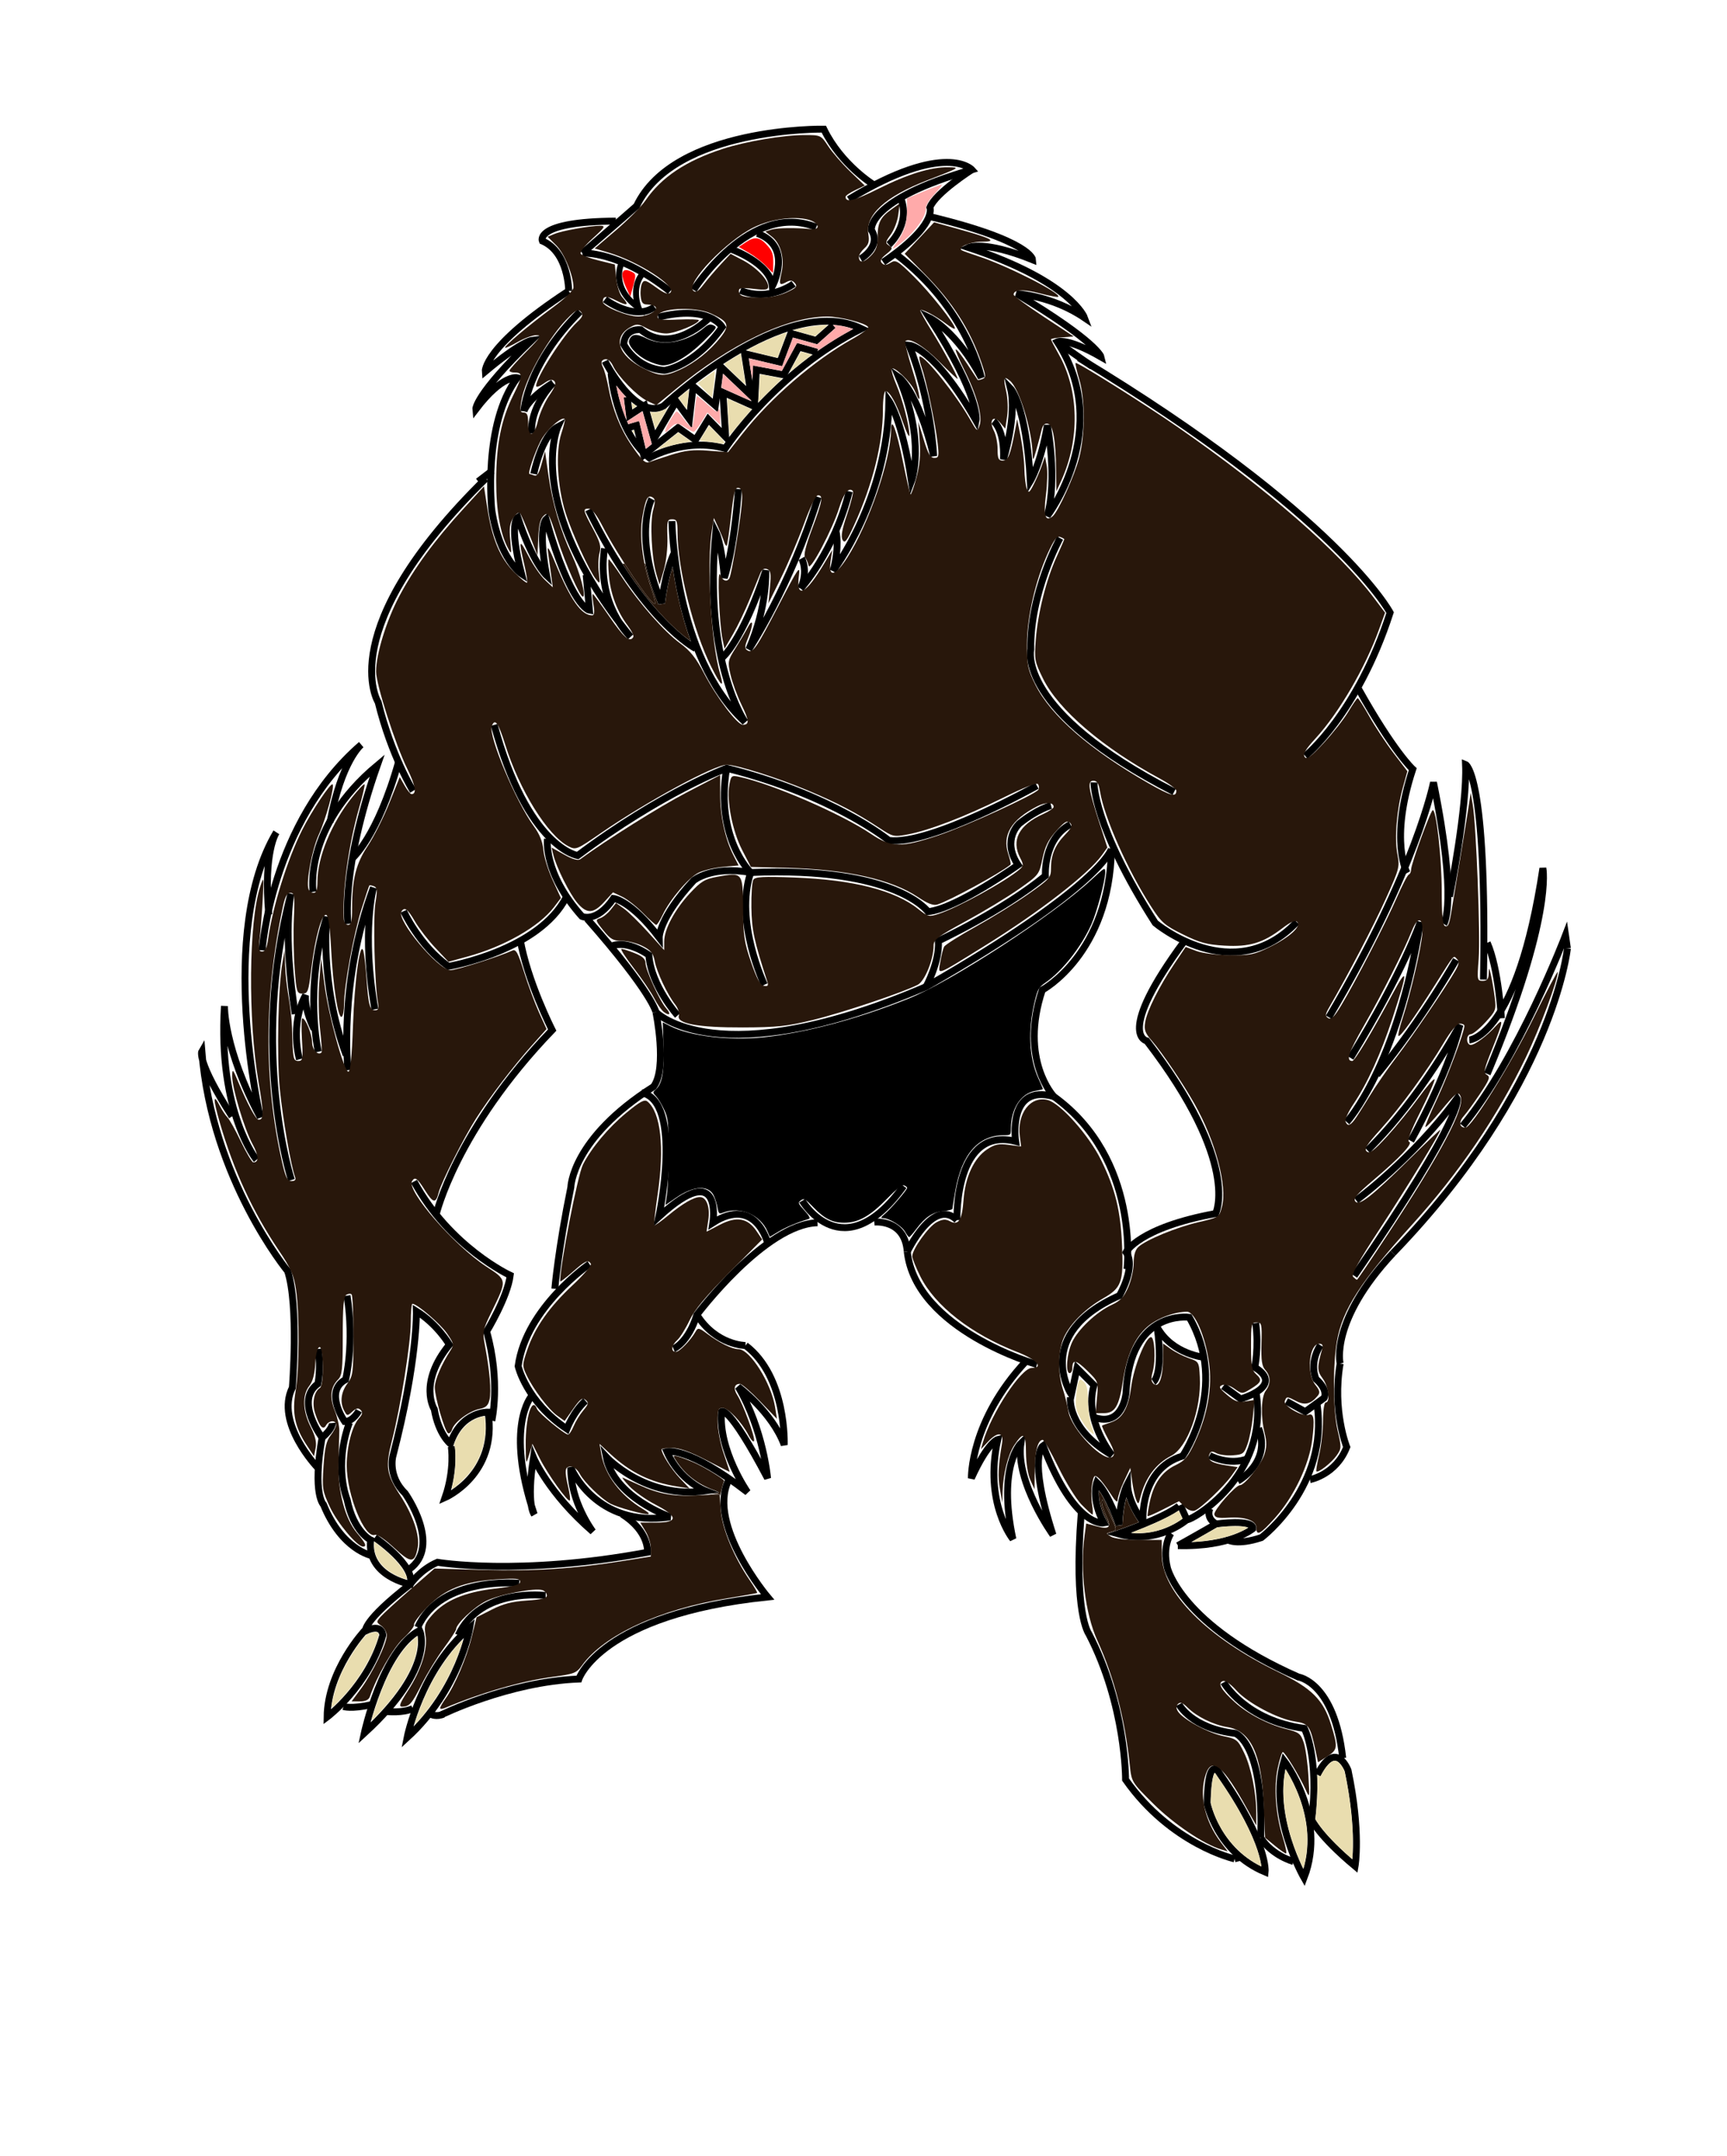
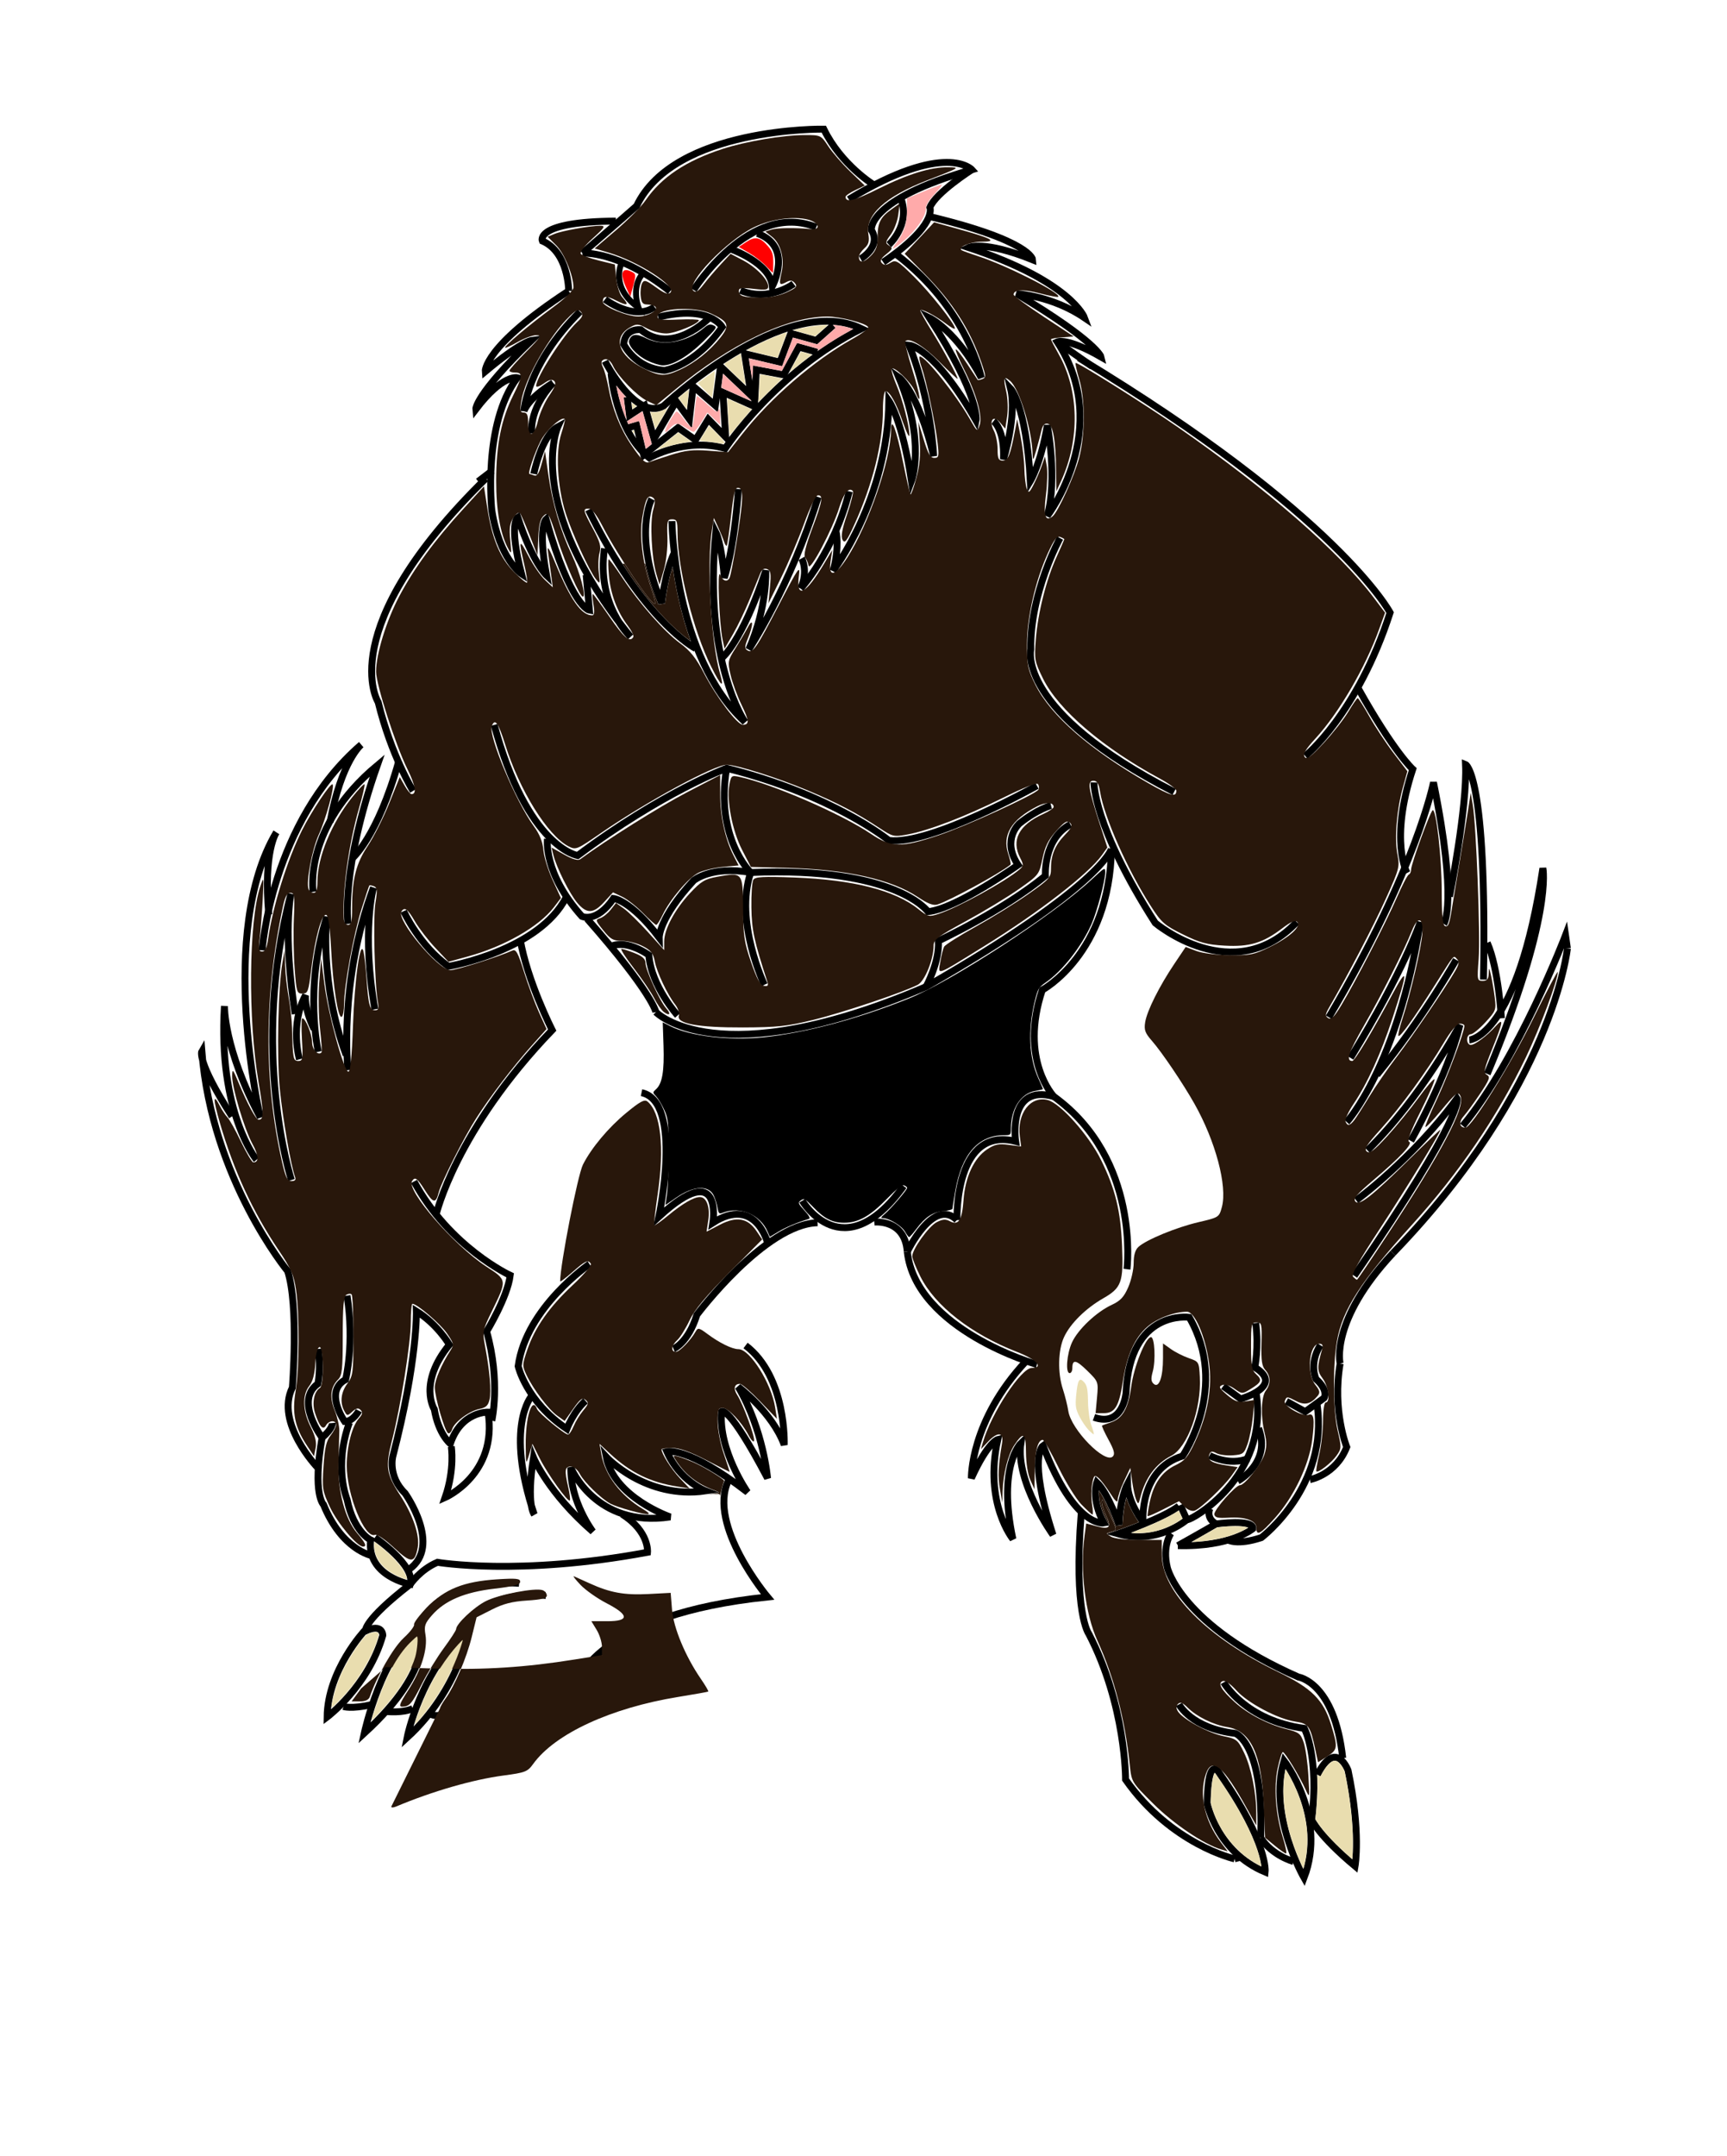
<svg xmlns="http://www.w3.org/2000/svg" xmlns:ns1="http://sodipodi.sourceforge.net/DTD/sodipodi-0.dtd" xmlns:ns2="http://www.inkscape.org/namespaces/inkscape" version="1.1" id="svg344" width="250" height="312" viewBox="0 0 250 312" ns1:docname="Werewolf.svg" ns2:version="0.92.2 (5c3e80d, 2017-08-06)">
  <defs id="defs348" />
  <ns1:namedview pagecolor="#ffffff" bordercolor="#666666" borderopacity="1" objecttolerance="10" gridtolerance="10" guidetolerance="10" ns2:pageopacity="0" ns2:pageshadow="2" ns2:window-width="1920" ns2:window-height="1001" id="namedview346" showgrid="false" ns2:zoom="2.5897436" ns2:cx="272.29378" ns2:cy="204.47922" ns2:window-x="-9" ns2:window-y="-9" ns2:window-maximized="1" ns2:current-layer="svg344" />
  <path style="fill:none;stroke:#000000;stroke-width:1px;stroke-linecap:butt;stroke-linejoin:miter;stroke-opacity:1" d="m 156.18,51.792 c 37.543,22.662 45.052,36.861 45.052,36.861 -4.778,14.744 -12.287,20.751 -12.287,20.751" id="path354" ns2:connector-curvature="0" />
  <path style="fill:none;stroke:#000000;stroke-width:1px;stroke-linecap:butt;stroke-linejoin:miter;stroke-opacity:1" d="m 196.59,99.574 c 5.188,9.283 7.918,11.741 7.918,11.741 -3.413,10.376 -0.819,15.017 -0.819,15.017" id="path356" ns2:connector-curvature="0" />
  <path style="fill:none;stroke:#000000;stroke-width:1px;stroke-linecap:butt;stroke-linejoin:miter;stroke-opacity:1" d="m 192.358,147.22 c 12.696,-21.434 15.154,-33.994 15.154,-33.994 3.55,17.475 1.502,20.478 1.502,20.478" id="path358" ns2:connector-curvature="0" />
  <path style="fill:none;stroke:#000000;stroke-width:1px;stroke-linecap:butt;stroke-linejoin:miter;stroke-opacity:1" d="m 195.498,153.09 c 7.782,-12.696 10.103,-19.659 10.103,-19.659 -3.276,20.888 -10.649,28.942 -10.649,28.942" id="path360" ns2:connector-curvature="0" />
  <path style="fill:none;stroke:#000000;stroke-width:1px;stroke-linecap:butt;stroke-linejoin:miter;stroke-opacity:1" d="m 199.32,155.547 c 6.963,-8.601 11.468,-16.656 11.468,-16.656" id="path362" ns2:connector-curvature="0" />
  <path style="fill:none;stroke:#000000;stroke-width:1px;stroke-linecap:butt;stroke-linejoin:miter;stroke-opacity:1" d="m 197.955,166.469 c 7.918,-7.782 13.379,-18.157 13.379,-18.157 -1.775,7.372 -7.099,16.792 -7.099,16.792" id="path364" ns2:connector-curvature="0" />
  <path style="fill:none;stroke:#000000;stroke-width:1px;stroke-linecap:butt;stroke-linejoin:miter;stroke-opacity:1" d="m 196.044,184.626 c 16.246,-23.618 14.881,-25.666 14.881,-25.666 -6.553,8.874 -14.608,14.744 -14.608,14.744" id="path366" ns2:connector-curvature="0" />
  <path style="fill:none;stroke:#000000;stroke-width:1px;stroke-linecap:butt;stroke-linejoin:miter;stroke-opacity:1" d="m 201.641,181.35 c 23.209,-24.028 25.256,-44.096 25.256,-44.096" id="path368" ns2:connector-curvature="0" />
  <path style="fill:none;stroke:#000000;stroke-width:1px;stroke-linecap:butt;stroke-linejoin:miter;stroke-opacity:1" d="m 211.743,162.919 c 8.055,-9.693 14.881,-27.577 14.881,-27.577 l 0.273,1.911" id="path370" ns2:connector-curvature="0" />
  <path style="fill:none;stroke:#000000;stroke-width:1px;stroke-linecap:butt;stroke-linejoin:miter;stroke-opacity:1" d="m 214.747,141.759 c 0.546,-29.898 -2.594,-31.127 -2.594,-31.127 0.273,6.143 -2.321,19.113 -2.321,19.113" id="path372" ns2:connector-curvature="0" />
  <path style="fill:none;stroke:#000000;stroke-width:1px;stroke-linecap:butt;stroke-linejoin:miter;stroke-opacity:1" d="m 215.293,155.411 c 9.556,-22.799 8.055,-29.761 8.055,-29.761 -3.686,24.437 -10.649,24.847 -10.649,24.847" id="path374" ns2:connector-curvature="0" />
  <path style="fill:none;stroke:#000000;stroke-width:1px;stroke-linecap:butt;stroke-linejoin:miter;stroke-opacity:1" d="m 215.293,136.434 c 1.638,3.686 2.048,10.922 2.048,10.922" id="path376" ns2:connector-curvature="0" />
  <path style="fill:none;stroke:#000000;stroke-width:1px;stroke-linecap:butt;stroke-linejoin:miter;stroke-opacity:1" d="m 187.716,133.431 c -9.147,9.693 -20.478,0.137 -20.478,0.137 -9.01,-14.062 -8.874,-20.342 -8.874,-20.342" id="path378" ns2:connector-curvature="0" />
  <path style="fill:none;stroke:#000000;stroke-width:1px;stroke-linecap:butt;stroke-linejoin:miter;stroke-opacity:1" d="M 169.968,114.591 C 147.033,102.85 149.217,93.977 149.217,93.977 c -0.137,-8.191 4.232,-16.109 4.232,-16.109" id="path380" ns2:connector-curvature="0" />
-   <path style="fill:none;stroke:#000000;stroke-width:1px;stroke-linecap:butt;stroke-linejoin:miter;stroke-opacity:1" d="m 171.47,136.161 c -10.103,13.652 -5.461,14.471 -5.461,14.471 13.652,17.748 9.966,24.983 9.966,24.983 -11.195,2.048 -12.969,5.597 -12.969,5.597 1.502,2.048 -0.956,6.28 -0.956,6.28 -12.696,5.597 -6.963,14.335 -6.963,14.335 l 0.819,-3.823 2.457,2.457 c -1.502,5.051 2.594,10.103 2.594,10.103 -6.553,-3.823 -6.007,-8.328 -6.007,-8.328" id="path382" ns2:connector-curvature="0" />
  <path style="fill:none;stroke:#000000;stroke-width:1px;stroke-linecap:butt;stroke-linejoin:miter;stroke-opacity:1" d="m 158.364,205.104 c 4.232,1.502 4.642,-3.55 4.642,-3.55 0.546,-12.15 9.147,-10.922 9.147,-10.922 5.87,10.103 -0.956,20.069 -0.956,20.069 -6.348,1.911 -5.734,9.556 -5.734,9.556" id="path384" ns2:connector-curvature="0" />
  <path style="fill:none;stroke:#000000;stroke-width:1px;stroke-linecap:butt;stroke-linejoin:miter;stroke-opacity:1" d="m 170.651,217.937 c -2.116,1.706 -8.806,4.027 -8.806,4.027 5.802,1.638 9.966,-2.048 9.966,-2.048 l -0.956,-2.116" id="path386" ns2:connector-curvature="0" />
  <path style="fill:none;stroke:#000000;stroke-width:1px;stroke-linecap:butt;stroke-linejoin:miter;stroke-opacity:1" d="m 181.777,191.452 c 0.478,3.618 -0.137,6.416 -0.137,6.416 4.437,2.73 -2.048,4.573 -2.048,4.573 l -2.526,-1.843" id="path388" ns2:connector-curvature="0" />
  <path style="fill:none;stroke:#000000;stroke-width:1px;stroke-linecap:butt;stroke-linejoin:miter;stroke-opacity:1" d="m 181.845,201.623 c 1.893,12.074 -9.502,18.527 -10.034,18.294" id="path390" ns2:connector-curvature="0" ns1:nodetypes="cc" />
  <path style="fill:none;stroke:#000000;stroke-width:1px;stroke-linecap:butt;stroke-linejoin:miter;stroke-opacity:1" d="m 180.753,211.043 c -2.799,1.16 -5.666,-0.41 -5.666,-0.41" id="path392" ns2:connector-curvature="0" />
  <path style="fill:none;stroke:#000000;stroke-width:1px;stroke-linecap:butt;stroke-linejoin:miter;stroke-opacity:1" d="m 182.187,206.674 c 1.911,4.983 -3.003,7.645 -3.003,7.645" id="path394" ns2:connector-curvature="0" />
  <path style="fill:none;stroke:#000000;stroke-width:1px;stroke-linecap:butt;stroke-linejoin:miter;stroke-opacity:1" d="m 191.129,194.661 c -1.706,2.73 -0.614,4.915 -0.614,4.915 1.843,1.638 1.16,2.73 1.16,2.73 l -2.73,1.98 -2.73,-1.502" id="path396" ns2:connector-curvature="0" />
  <path style="fill:none;stroke:#000000;stroke-width:1px;stroke-linecap:butt;stroke-linejoin:miter;stroke-opacity:1" d="m 190.651,203.193 c 1.775,11.877 -8.055,19.318 -8.055,19.318 -3.481,1.16 -4.846,0.341 -4.846,0.341" id="path398" ns2:connector-curvature="0" />
  <path style="fill:none;stroke:#000000;stroke-width:1px;stroke-linecap:butt;stroke-linejoin:miter;stroke-opacity:1" d="m 170.514,223.671 c 7.713,0.205 10.853,-2.457 10.853,-2.457 0.137,-1.433 -5.324,-0.683 -5.324,-0.683 -1.98,1.16 -5.529,3.14 -5.529,3.14 z" id="path400" ns2:connector-curvature="0" />
  <path style="fill:none;stroke:#000000;stroke-width:1px;stroke-linecap:butt;stroke-linejoin:miter;stroke-opacity:1" d="m 176.043,220.531 c -1.57,-0.887 -0.887,-2.253 -0.887,-2.253" id="path402" ns2:connector-curvature="0" />
  <path style="fill:none;stroke:#000000;stroke-width:1px;stroke-linecap:butt;stroke-linejoin:miter;stroke-opacity:1" d="m 193.996,197.323 c -1.16,6.826 0.956,12.082 0.956,12.082 -1.57,4.027 -5.324,4.71 -5.324,4.71" id="path404" ns2:connector-curvature="0" />
  <path style="fill:none;stroke:#000000;stroke-width:1px;stroke-linecap:butt;stroke-linejoin:miter;stroke-opacity:1" d="m 201.641,181.35 c -9.151,9.789 -7.645,15.973 -7.645,15.973" id="path408" ns2:connector-curvature="0" />
  <path style="fill:none;stroke:#000000;stroke-width:1px;stroke-linecap:butt;stroke-linejoin:miter;stroke-opacity:1" d="m 70.308,69.266 c -22.253,21.843 -15.563,32.355 -15.563,32.355 1.911,7.782 5.051,12.833 5.051,12.833" id="path503" ns2:connector-curvature="0" />
  <path style="fill:none;stroke:#000000;stroke-width:1px;stroke-linecap:butt;stroke-linejoin:miter;stroke-opacity:1" d="M 57.748,110.086 C 54.608,121.281 50.922,124.284 50.922,124.284" id="path505" ns2:connector-curvature="0" />
  <path style="fill:none;stroke:#000000;stroke-width:1px;stroke-linecap:butt;stroke-linejoin:miter;stroke-opacity:1" d="m 50.376,133.704 c 0,0 -1.092,-7.782 4.232,-22.935 -10.785,9.01 -9.283,18.294 -9.283,18.294" id="path507" ns2:connector-curvature="0" />
  <path style="fill:none;stroke:#000000;stroke-width:1px;stroke-linecap:butt;stroke-linejoin:miter;stroke-opacity:1" d="m 47.782,118.96 c 1.638,-8.874 4.505,-11.195 4.505,-11.195 -13.106,11.331 -14.335,29.761 -14.335,29.761" id="path509" ns2:connector-curvature="0" />
  <path style="fill:none;stroke:#000000;stroke-width:1px;stroke-linecap:butt;stroke-linejoin:miter;stroke-opacity:1" d="m 38.908,132.339 c -0.819,-9.147 1.092,-11.877 1.092,-11.877 -8.601,14.471 -2.321,41.229 -2.321,41.229 -5.324,-9.966 -5.188,-16.109 -5.188,-16.109 -0.956,15.427 4.642,22.253 4.642,22.253" id="path511" ns2:connector-curvature="0" />
  <path style="fill:none;stroke:#000000;stroke-width:1px;stroke-linecap:butt;stroke-linejoin:miter;stroke-opacity:1" d="m 33.584,161.554 c -5.188,-8.055 -4.369,-9.42 -4.369,-9.42 1.433,18.499 12.423,31.809 12.423,31.809 1.638,5.051 0.683,16.86 0.683,16.86 -2.526,5.12 3.618,11.536 3.618,11.536" id="path513" ns2:connector-curvature="0" />
  <path style="fill:none;stroke:#000000;stroke-width:1px;stroke-linecap:butt;stroke-linejoin:miter;stroke-opacity:1" d="m 46.076,195.207 c 0.41,3.072 -0.068,5.051 -0.068,5.051 -3.413,2.457 0.614,7.782 0.614,7.782 -1.433,8.191 0.205,9.693 0.205,9.693 2.662,6.553 6.963,7.372 6.963,7.372" id="path515" ns2:connector-curvature="0" />
  <path style="fill:none;stroke:#000000;stroke-width:1px;stroke-linecap:butt;stroke-linejoin:miter;stroke-opacity:1" d="m 50.24,187.493 c 1.092,6.963 -0.205,12.15 -0.205,12.15 -3.208,1.707 -0.137,6.075 -0.137,6.075 1.229,0 2.048,-1.57 2.048,-1.57" id="path517" ns2:connector-curvature="0" />
  <path style="fill:none;stroke:#000000;stroke-width:1px;stroke-linecap:butt;stroke-linejoin:miter;stroke-opacity:1" d="m 46.622,208.04 c 1.57,-1.297 1.502,-2.116 1.502,-2.116" id="path519" ns2:connector-curvature="0" />
  <path style="fill:none;stroke:#000000;stroke-width:1px;stroke-linecap:butt;stroke-linejoin:miter;stroke-opacity:1" d="m 50.581,205.855 c -2.321,6.416 -0.341,11.126 -0.341,11.126 0.956,4.71 3.413,5.87 3.413,5.87 -0.614,5.256 5.734,6.416 5.734,6.416 0.819,-2.73 -5.12,-6.758 -5.12,-6.758" id="path521" ns2:connector-curvature="0" />
  <path style="fill:none;stroke:#000000;stroke-width:1px;stroke-linecap:butt;stroke-linejoin:miter;stroke-opacity:1" d="m 59.25,227.084 c 4.778,-3.413 -0.614,-10.99 -0.614,-10.99 -2.526,-2.457 -1.775,-5.324 -1.775,-5.324 3.618,-13.925 3.413,-21.024 3.413,-21.024 3.072,1.911 4.778,4.846 4.778,4.846 -4.573,5.597 -2.184,9.352 -2.184,9.352 0.614,3.618 2.321,4.983 2.321,4.983 1.57,-4.71 5.461,-4.573 5.461,-4.573 1.433,9.01 -6.212,12.355 -6.212,12.355 1.433,-4.164 0.887,-7.372 0.887,-7.372" id="path523" ns2:connector-curvature="0" />
  <path style="fill:none;stroke:#000000;stroke-width:1px;stroke-linecap:butt;stroke-linejoin:miter;stroke-opacity:1" d="m 59.933,170.974 c 5.188,9.556 13.925,13.584 13.925,13.584 -0.41,3.208 -3.413,8.123 -3.413,8.123 2.048,7.236 0.751,12.901 0.751,12.901" id="path525" ns2:connector-curvature="0" />
  <path style="fill:none;stroke:#000000;stroke-width:1px;stroke-linecap:butt;stroke-linejoin:miter;stroke-opacity:1" d="m 75.291,135.888 c 1.024,6.075 4.642,13.174 4.642,13.174 -13.993,14.539 -16.792,26.69 -16.792,26.69" id="path527" ns2:connector-curvature="0" />
  <path style="fill:none;stroke:#000000;stroke-width:1px;stroke-linecap:butt;stroke-linejoin:miter;stroke-opacity:1" d="m 54.267,146.059 c -1.98,-11.263 -0.205,-17.611 -0.205,-17.611 -5.12,13.789 -3.686,26.417 -3.686,26.417" id="path529" ns2:connector-curvature="0" />
  <path style="fill:none;stroke:#000000;stroke-width:1px;stroke-linecap:butt;stroke-linejoin:miter;stroke-opacity:1" d="m 50.103,152.68 c -3.891,-10.512 -2.799,-20 -2.799,-20 -3.345,10.307 -1.229,19.522 -1.229,19.522" id="path531" ns2:connector-curvature="0" />
  <path style="fill:none;stroke:#000000;stroke-width:1px;stroke-linecap:butt;stroke-linejoin:miter;stroke-opacity:1" d="m 45.461,148.926 c -1.502,-3.14 -1.229,-4.915 -1.229,-4.915 -2.321,4.3 -0.887,9.283 -0.887,9.283" id="path533" ns2:connector-curvature="0" />
  <path style="fill:none;stroke:#000000;stroke-width:1px;stroke-linecap:butt;stroke-linejoin:miter;stroke-opacity:1" d="m 42.731,146.742 c -1.843,-11.741 -0.614,-17.406 -0.614,-17.406 -6.007,22.799 0.068,41.434 0.068,41.434" id="path535" ns2:connector-curvature="0" />
  <path style="fill:none;stroke:#000000;stroke-width:1px;stroke-linecap:butt;stroke-linejoin:miter;stroke-opacity:1" d="m 81.981,129.813 c -3.959,7.782 -17.065,10.034 -17.065,10.034 -4.232,-3.003 -6.485,-7.986 -6.485,-7.986" id="path537" ns2:connector-curvature="0" />
  <path style="fill:none;stroke:#000000;stroke-width:1px;stroke-linecap:butt;stroke-linejoin:miter;stroke-opacity:1" d="m 71.537,104.898 c 4.846,17.816 12.082,18.908 12.082,18.908 12.219,-9.147 21.57,-12.628 21.57,-12.628 15.495,3.891 23.482,10.444 23.482,10.444 6.007,0.751 21.434,-7.918 21.434,-7.918" id="path539" ns2:connector-curvature="0" />
  <path style="fill:none;stroke:#000000;stroke-width:1px;stroke-linecap:butt;stroke-linejoin:miter;stroke-opacity:1" d="m 105.189,111.178 c -1.706,10.103 3.481,15.086 3.481,15.086 21.092,-0.887 25.666,5.666 25.666,5.666 4.096,-0.41 13.038,-6.758 13.038,-6.758 -2.457,-3.686 0.205,-6.007 0.205,-6.007 2.662,-2.116 4.573,-2.594 4.573,-2.594" id="path541" ns2:connector-curvature="0" />
  <path style="fill:none;stroke:#000000;stroke-width:1px;stroke-linecap:butt;stroke-linejoin:miter;stroke-opacity:1" d="m 154.951,119.301 c -3.959,2.116 -3.618,7.44 -3.618,7.44 -6.143,5.051 -15.495,9.42 -15.495,9.42 0.205,3.003 -1.775,6.621 -1.775,6.621" id="path543" ns2:connector-curvature="0" />
  <path style="fill:none;stroke:#000000;stroke-width:1px;stroke-linecap:butt;stroke-linejoin:miter;stroke-opacity:1" d="m 110.65,142.51 c 0,0 -4.369,-9.147 -1.98,-16.246 -5.666,-1.024 -8.259,1.16 -8.259,1.16 -5.051,5.461 -4.983,8.259 -4.983,8.259 -4.164,-5.461 -6.621,-5.666 -6.621,-5.666 -2.457,3.618 -4.573,2.594 -4.573,2.594 -5.666,-6.348 -4.983,-11.195 -4.983,-11.195" id="path545" ns2:connector-curvature="0" />
  <path style="fill:none;stroke:#000000;stroke-width:1px;stroke-linecap:butt;stroke-linejoin:miter;stroke-opacity:1" d="m 84.984,132.953 c 9.488,10.785 9.966,13.516 9.966,13.516" id="path547" ns2:connector-curvature="0" />
  <path style="fill:none;stroke:#000000;stroke-width:1px;stroke-linecap:butt;stroke-linejoin:miter;stroke-opacity:1" d="m 88.534,136.912 c 2.321,-0.956 5.393,1.297 5.393,1.297 0.341,4.505 4.164,8.737 4.164,8.737" id="path549" ns2:connector-curvature="0" />
  <path style="fill:none;stroke:#000000;stroke-width:1px;stroke-linecap:butt;stroke-linejoin:miter;stroke-opacity:1" d="m 160.89,122.851 c 0,0 -1.433,5.393 -26.826,19.932 -30.239,12.969 -39.113,3.686 -39.113,3.686" id="path551" ns2:connector-curvature="0" />
  <path style="fill:none;stroke:#000000;stroke-width:1px;stroke-linecap:butt;stroke-linejoin:miter;stroke-opacity:1" d="m 152.562,158.687 c 12.56,9.079 10.58,24.983 10.58,24.983" id="path553" ns2:connector-curvature="0" />
-   <path style="fill:none;stroke:#000000;stroke-width:1px;stroke-linecap:butt;stroke-linejoin:miter;stroke-opacity:1" d="m 174.405,196.435 c 0,0 -4.71,-0.41 -6.894,-4.369 0.956,6.963 -0.546,7.918 -0.546,7.918" id="path555" ns2:connector-curvature="0" />
  <path style="fill:none;stroke:#000000;stroke-width:1px;stroke-linecap:butt;stroke-linejoin:miter;stroke-opacity:1" d="m 131.333,181.145 c 1.297,11.331 18.772,16.314 18.772,16.314" id="path557" ns2:connector-curvature="0" />
  <path style="fill:none;stroke:#000000;stroke-width:1px;stroke-linecap:butt;stroke-linejoin:miter;stroke-opacity:1" d="m 148.534,196.981 c -8.123,8.669 -7.918,16.929 -7.918,16.929 2.389,-5.256 3.823,-5.597 3.823,-5.597 -2.048,9.215 2.184,14.403 2.184,14.403 -2.253,-10.58 1.16,-13.857 1.16,-13.857 -0.819,5.666 4.642,13.242 4.642,13.242 -3.686,-11.399 -1.433,-12.901 -1.433,-12.901 4.573,12.014 8.806,11.195 8.806,11.195 -1.911,-3.481 -1.024,-5.87 -1.024,-5.87 1.706,1.638 3.208,6.143 3.208,6.143 0.137,-3.891 1.229,-5.939 1.229,-5.939 0.068,2.73 2.253,5.529 2.253,5.529" id="path559" ns2:connector-curvature="0" />
  <path style="fill:none;stroke:#000000;stroke-width:1px;stroke-linecap:butt;stroke-linejoin:miter;stroke-opacity:1" d="m 156.521,218.961 c -1.16,14.539 1.092,17.475 1.092,17.475 5.393,10.376 5.324,21.092 5.324,21.092 6.621,9.42 15.768,11.468 15.768,11.468" id="path561" ns2:connector-curvature="0" />
  <path style="fill:none;stroke:#000000;stroke-width:1px;stroke-linecap:butt;stroke-linejoin:miter;stroke-opacity:1" d="m 183.142,270.907 c -7.031,-2.935 -8.396,-9.966 -8.396,-9.966 0.137,-7.509 1.843,-4.232 1.843,-4.232 7.031,10.034 6.553,14.198 6.553,14.198 z" id="path563" ns2:connector-curvature="0" />
  <path style="fill:none;stroke:#000000;stroke-width:1px;stroke-linecap:butt;stroke-linejoin:miter;stroke-opacity:1" d="m 179.456,268.791 -0.751,0.205" id="path565" ns2:connector-curvature="0" />
  <path style="fill:none;stroke:#000000;stroke-width:1px;stroke-linecap:butt;stroke-linejoin:miter;stroke-opacity:1" d="m 182.499,265.953 c 0.483,-13.708 -3.668,-15.108 -3.668,-15.108 -6.371,-0.724 -8.157,-4.199 -8.157,-4.199" id="path567" ns2:connector-curvature="0" />
  <path style="fill:none;stroke:#000000;stroke-width:1px;stroke-linecap:butt;stroke-linejoin:miter;stroke-opacity:1" d="m 185.877,254.803 c -2.365,7.819 2.896,16.942 2.896,16.942 3.379,-8.833 -2.896,-16.942 -2.896,-16.942 z" id="path569" ns2:connector-curvature="0" />
  <path style="fill:none;stroke:#000000;stroke-width:1px;stroke-linecap:butt;stroke-linejoin:miter;stroke-opacity:1" d="m 182.499,265.953 c 1.689,2.606 4.73,3.427 4.73,3.427" id="path571" ns2:connector-curvature="0" />
  <path style="fill:none;stroke:#000000;stroke-width:1px;stroke-linecap:butt;stroke-linejoin:miter;stroke-opacity:1" d="m 189.884,263.347 c 1.11,-9.074 -1.062,-13.225 -1.062,-13.225 -8.592,-1.158 -11.681,-6.661 -11.681,-6.661" id="path573" ns2:connector-curvature="0" />
  <path style="fill:none;stroke:#000000;stroke-width:1px;stroke-linecap:butt;stroke-linejoin:miter;stroke-opacity:1" d="m 190.704,256.83 c 2.703,-5.309 4.441,-0.627 4.441,-0.627 1.882,8.929 1.014,13.853 1.014,13.853 -5.213,-4.344 -6.275,-6.709 -6.275,-6.709" id="path575" ns2:connector-curvature="0" />
  <path style="fill:none;stroke:#000000;stroke-width:1px;stroke-linecap:butt;stroke-linejoin:miter;stroke-opacity:1" d="m 194.373,254.417 c -1.207,-11.005 -6.42,-11.729 -6.42,-11.729 -17.087,-7.53 -18.969,-15.832 -18.969,-15.832 -0.772,-3.186 0.531,-4.972 0.531,-4.972" id="path577" ns2:connector-curvature="0" />
  <path style="fill:none;stroke:#000000;stroke-width:1px;stroke-linecap:butt;stroke-linejoin:miter;stroke-opacity:1" d="m 130.804,171.639 c -8.785,12.163 -14.673,2.124 -14.673,2.124" id="path579" ns2:connector-curvature="0" />
  <path style="fill:none;stroke:#000000;stroke-width:1px;stroke-linecap:butt;stroke-linejoin:miter;stroke-opacity:1" d="m 131.333,181.145 c -0.335,-4.776 -4.776,-4.293 -4.776,-4.293" id="path581" ns2:connector-curvature="0" />
  <path style="fill:none;stroke:#000000;stroke-width:1px;stroke-linecap:butt;stroke-linejoin:miter;stroke-opacity:1" d="m 160.89,122.851 c -0.256,15.194 -10.006,20.407 -10.006,20.407 -3.379,10.136 1.678,15.43 1.678,15.43" id="path583" ns2:connector-curvature="0" />
  <path style="fill:none;stroke:#000000;stroke-width:1px;stroke-linecap:butt;stroke-linejoin:miter;stroke-opacity:1" d="m 118.351,176.948 c -7.626,0.193 -17.473,13.322 -17.473,13.322 -1.255,4.054 -3.379,4.923 -3.379,4.923" id="path585" ns2:connector-curvature="0" />
-   <path style="fill:none;stroke:#000000;stroke-width:1px;stroke-linecap:butt;stroke-linejoin:miter;stroke-opacity:1" d="m 100.879,190.27 c 2.8,4.441 7.047,4.441 7.047,4.441" id="path587" ns2:connector-curvature="0" />
  <path style="fill:none;stroke:#000000;stroke-width:1px;stroke-linecap:butt;stroke-linejoin:miter;stroke-opacity:1" d="m 107.926,194.71 c 5.985,4.537 5.599,14.384 5.599,14.384 -1.738,-4.73 -6.661,-8.399 -6.661,-8.399 3.668,6.275 4.248,13.225 4.248,13.225 -5.696,-10.812 -6.661,-9.653 -6.661,-9.653 -0.483,5.599 3.765,11.681 3.765,11.681 -8.592,-6.661 -11.681,-5.889 -11.681,-5.889 1.834,4.248 5.599,5.696 5.599,5.696 C 93.446,217.01 87.75,210.832 87.75,210.832 c 1.158,5.889 9.267,8.688 9.267,8.688 -10.812,1.641 -14.384,-7.144 -14.384,-7.144 -0.097,4.923 3.186,9.267 3.186,9.267 -6.468,-5.599 -8.592,-10.715 -8.592,-10.715 -1.062,6.854 0.097,8.205 0.097,8.205 -4.248,-12.743 -0.386,-17.087 -0.386,-17.087" id="path589" ns2:connector-curvature="0" />
  <path style="fill:none;stroke:#000000;stroke-width:1px;stroke-linecap:butt;stroke-linejoin:miter;stroke-opacity:1" d="m 84.757,202.723 c -1.738,1.545 -2.703,4.054 -2.703,4.054 -5.889,-3.958 -7.047,-9.074 -7.047,-9.074 1.158,-8.495 10.329,-14.77 10.329,-14.77" id="path591" ns2:connector-curvature="0" />
-   <path style="fill:none;stroke:#000000;stroke-width:1px;stroke-linecap:butt;stroke-linejoin:miter;stroke-opacity:1" d="m 80.317,186.505 c 0,0 0.483,-5.696 2.317,-14.673 0,0 0.097,-7.047 11.97,-14.577 2.027,-2.703 0.346,-10.786 0.346,-10.786" id="path593" ns2:connector-curvature="0" />
  <path style="fill:none;stroke:#000000;stroke-width:1px;stroke-linecap:butt;stroke-linejoin:miter;stroke-opacity:1" d="m 92.866,158.124 c 6.082,1.255 2.51,17.955 2.51,17.955 9.364,-8.592 7.819,0.869 7.819,0.869 6.178,-3.958 7.916,2.896 7.916,2.896" id="path595" ns2:connector-curvature="0" />
  <path style="fill:none;stroke:#000000;stroke-width:1px;stroke-linecap:butt;stroke-linejoin:miter;stroke-opacity:1" d="m 152.562,158.687 c -6.794,-1.915 -5.54,6.483 -5.54,6.483 -8.785,-2.22 -8.495,11.005 -8.495,11.391" id="path597" ns2:connector-curvature="0" />
  <path style="fill:none;stroke:#000000;stroke-width:1px;stroke-linecap:butt;stroke-linejoin:miter;stroke-opacity:1" d="m 138.527,176.562 c -3.379,-3.379 -7.194,4.583 -7.194,4.583" id="path599" ns2:connector-curvature="0" />
  <path style="fill:none;stroke:#000000;stroke-width:1px;stroke-linecap:butt;stroke-linejoin:miter;stroke-opacity:1" d="m 105.416,214.307 c -2.993,6.468 5.696,16.797 5.696,16.797 -24.23,2.51 -27.319,11.874 -27.319,11.874 -10.233,0.386 -19.983,5.213 -19.983,5.213" id="path601" ns2:connector-curvature="0" />
  <path style="fill:none;stroke:#000000;stroke-width:1px;stroke-linecap:butt;stroke-linejoin:miter;stroke-opacity:1" d="m 90.067,219.134 c 3.958,2.51 3.668,5.502 3.668,5.502 -18.631,3.475 -30.408,1.448 -30.408,1.448 -2.51,1.062 -3.94,3.184 -3.94,3.184 -6.872,5.311 -6.485,6.759 -6.485,6.759 2.51,-1.183 2.51,0.627 2.51,0.627 -2.1,7.361 -8.061,11.825 -8.061,11.825 0.072,-6.806 5.454,-12.525 5.454,-12.525" id="path603" ns2:connector-curvature="0" />
  <path style="fill:none;stroke:#000000;stroke-width:1px;stroke-linecap:butt;stroke-linejoin:miter;stroke-opacity:1" d="m 60.744,235.931 c -5.43,2.92 -8.012,14.89 -8.012,14.89 10.571,-9.702 8.012,-14.89 8.012,-14.89 z" id="path605" ns2:connector-curvature="0" />
  <path style="fill:none;stroke:#000000;stroke-width:1px;stroke-linecap:butt;stroke-linejoin:miter;stroke-opacity:1" d="m 68.009,235.569 c -7.144,6.033 -9.074,15.88 -9.074,15.88 7.602,-6.95 9.074,-15.88 9.074,-15.88 z" id="path607" ns2:connector-curvature="0" />
  <path style="fill:none;stroke:#000000;stroke-width:1px;stroke-linecap:butt;stroke-linejoin:miter;stroke-opacity:1" d="m 64.196,248.046 c -0.989,0.459 -1.786,0.048 -1.786,0.048" id="path609" ns2:connector-curvature="0" />
  <path style="fill:none;stroke:#000000;stroke-width:1px;stroke-linecap:butt;stroke-linejoin:miter;stroke-opacity:1" d="m 59.755,247.249 c -1.4,0.676 -3.765,0.434 -3.765,0.434" id="path611" ns2:connector-curvature="0" />
  <path style="fill:none;stroke:#000000;stroke-width:1px;stroke-linecap:butt;stroke-linejoin:miter;stroke-opacity:1" d="m 53.746,246.694 c -2.92,0.652 -4.006,0.265 -4.006,0.265" id="path613" ns2:connector-curvature="0" />
  <path style="fill:none;stroke:#000000;stroke-width:1px;stroke-linecap:butt;stroke-linejoin:miter;stroke-opacity:1" d="M 60.479,235.496 C 63.785,228.015 75.152,229.125 75.152,229.125" id="path615" ns2:connector-curvature="0" />
  <path style="fill:none;stroke:#000000;stroke-width:1px;stroke-linecap:butt;stroke-linejoin:miter;stroke-opacity:1" d="m 66.343,236.631 c 3.234,-6.95 12.55,-5.744 12.646,-5.744" id="path617" ns2:connector-curvature="0" />
  <path style="fill:none;stroke:#000000;stroke-width:1px;stroke-linecap:butt;stroke-linejoin:miter;stroke-opacity:1" d="m 106.896,70.768 c -0.683,9.215 -2.048,12.833 -2.048,12.833 -0.41,-5.051 -1.229,-6.621 -1.229,-6.621 -1.843,18.84 4.232,27.509 4.232,27.509 C 97.476,94.932 97.271,75.41 97.271,75.41" id="path619" ns2:connector-curvature="0" />
  <path style="fill:none;stroke:#000000;stroke-width:1px;stroke-linecap:butt;stroke-linejoin:miter;stroke-opacity:1" d="m 97.612,79.983 c -1.365,2.867 -1.843,7.304 -1.843,7.304 C 91.605,77.321 94.336,72.202 94.336,72.202" id="path621" ns2:connector-curvature="0" />
  <path style="fill:none;stroke:#000000;stroke-width:1px;stroke-linecap:butt;stroke-linejoin:miter;stroke-opacity:1" d="m 122.869,28.856 c 13.993,-8.533 17.816,-4.3 17.816,-4.3 -15.29,4.369 -14.539,8.737 -14.539,8.737 1.502,2.389 -1.57,4.164 -1.57,4.164" id="path623" ns2:connector-curvature="0" />
  <path style="fill:none;stroke:#000000;stroke-width:1px;stroke-linecap:butt;stroke-linejoin:miter;stroke-opacity:1" d="m 127.852,37.935 c 7.918,-5.393 6.758,-7.918 6.758,-7.918 0.819,-2.116 6.075,-5.461 6.075,-5.461" id="path625" ns2:connector-curvature="0" />
  <path style="fill:none;stroke:#000000;stroke-width:1px;stroke-linecap:butt;stroke-linejoin:miter;stroke-opacity:1" d="m 130.445,28.788 c 1.365,3.823 -1.775,6.621 -1.775,6.621" id="path627" ns2:connector-curvature="0" />
  <path style="fill:none;stroke:#000000;stroke-width:1px;stroke-linecap:butt;stroke-linejoin:miter;stroke-opacity:1" d="m 134.473,31.314 c 14.881,3.55 15.017,6.28 15.017,6.28 -7.099,-2.867 -9.283,-1.775 -9.283,-1.775 14.881,4.915 16.792,10.171 16.792,10.171 -4.71,-3.208 -9.829,-3.481 -9.829,-3.481 11.741,7.031 12.219,9.147 12.219,9.147 -4.983,-2.867 -6.348,-2.184 -6.348,-2.184 8.191,12.56 -1.433,25.188 -1.433,25.188 1.502,-5.461 0,-13.106 0,-13.106 -0.956,5.597 -2.457,8.055 -2.457,8.055 -0.614,-11.058 -2.867,-13.379 -2.867,-13.379 0.956,3.891 -1.024,10.239 -1.024,10.239 0.205,-4.3 -1.433,-5.529 -1.433,-5.529" id="path629" ns2:connector-curvature="0" />
  <path style="fill:none;stroke:#000000;stroke-width:1px;stroke-linecap:butt;stroke-linejoin:miter;stroke-opacity:1" d="m 153.04,49.471 5.051,3.55" id="path631" ns2:connector-curvature="0" />
  <path style="fill:none;stroke:#000000;stroke-width:1px;stroke-linecap:butt;stroke-linejoin:miter;stroke-opacity:1" d="m 129.695,36.774 c 10.444,7.986 12.355,17.884 12.355,17.884 -3.618,-6.826 -7.509,-8.669 -7.509,-8.669 7.44,11.536 6.758,14.881 6.758,14.881 -6.075,-10.649 -9.693,-10.922 -9.693,-10.922 3.276,8.259 3.55,16.041 3.55,16.041 -2.321,-9.488 -5.051,-11.399 -5.051,-11.399 3.959,9.42 1.843,15.017 1.843,15.017 -1.365,-8.942 -3.276,-11.604 -3.276,-11.604 -0.137,14.198 -8.055,24.574 -8.055,24.574 0.956,-3.55 0.41,-5.666 0.41,-5.666" id="path633" ns2:connector-curvature="0" />
  <path style="fill:none;stroke:#000000;stroke-width:1px;stroke-linecap:butt;stroke-linejoin:miter;stroke-opacity:1" d="m 115.906,85.171 c 1.16,-2.594 0.137,-4.369 0.137,-4.369" id="path635" ns2:connector-curvature="0" />
  <path style="fill:none;stroke:#000000;stroke-width:1px;stroke-linecap:butt;stroke-linejoin:miter;stroke-opacity:1" d="m 122.937,71.109 c -2.184,8.737 -7.031,14.062 -7.031,14.062" id="path637" ns2:connector-curvature="0" />
  <path style="fill:none;stroke:#000000;stroke-width:1px;stroke-linecap:butt;stroke-linejoin:miter;stroke-opacity:1" d="m 118.432,71.928 c -3.959,12.833 -10.034,22.048 -10.034,22.048 2.73,-6.212 2.457,-11.399 2.457,-11.399 -3.481,10.376 -6.28,12.56 -6.28,12.56" id="path639" ns2:connector-curvature="0" />
  <path style="fill:none;stroke:#000000;stroke-width:1px;stroke-linecap:butt;stroke-linejoin:miter;stroke-opacity:1" d="M 85.189,73.772 C 93.039,89.881 100.684,93.84 100.684,93.84" id="path641" ns2:connector-curvature="0" />
  <path style="fill:none;stroke:#000000;stroke-width:1px;stroke-linecap:butt;stroke-linejoin:miter;stroke-opacity:1" d="M 87.51,79.369 C 86.281,87.56 91.264,92.134 91.264,92.134 75.701,72.952 80.752,61.758 80.752,61.758 c -2.389,1.297 -3.481,6.826 -3.481,6.826" id="path643" ns2:connector-curvature="0" />
  <path style="fill:none;stroke:#000000;stroke-width:1px;stroke-linecap:butt;stroke-linejoin:miter;stroke-opacity:1" d="m 80.069,55.41 c -3.686,4.027 -3.072,7.304 -3.072,7.304" id="path645" ns2:connector-curvature="0" />
  <path style="fill:none;stroke:#000000;stroke-width:1px;stroke-linecap:butt;stroke-linejoin:miter;stroke-opacity:1" d="m 80.069,55.41 c -3.686,2.253 -4.232,4.096 -4.232,4.096" id="path647" ns2:connector-curvature="0" />
  <path style="fill:none;stroke:#000000;stroke-width:1px;stroke-linecap:butt;stroke-linejoin:miter;stroke-opacity:1" d="M 83.96,45.102 C 76.247,52.747 75.837,59.505 75.837,59.505" id="path649" ns2:connector-curvature="0" />
  <path style="fill:none;stroke:#000000;stroke-width:1px;stroke-linecap:butt;stroke-linejoin:miter;stroke-opacity:1" d="m 82.322,42.099 c -12.423,8.123 -12.082,11.673 -12.082,11.673 5.12,-4.3 6.69,-4.505 6.69,-4.505 -8.259,7.986 -8.055,9.966 -8.055,9.966 3.891,-5.12 6.007,-4.573 6.007,-4.573 -5.051,6.758 -3.686,19.181 -3.686,19.181 1.092,7.099 4.3,9.215 4.3,9.215 -1.911,-7.372 -0.546,-8.191 -0.546,-8.191 2.116,6.485 4.164,8.396 4.164,8.396 -1.297,-7.031 -0.068,-8.123 -0.068,-8.123 3.618,12.765 6.28,13.174 6.28,13.174 l -0.478,-5.12" id="path651" ns2:connector-curvature="0" />
  <path style="fill:none;stroke:#000000;stroke-width:1px;stroke-linecap:butt;stroke-linejoin:miter;stroke-opacity:1" d="m 69.216,69.676 2.048,-1.57" id="path653" ns2:connector-curvature="0" />
  <path style="fill:none;stroke:#000000;stroke-width:1px;stroke-linecap:butt;stroke-linejoin:miter;stroke-opacity:1" d="m 95.28,45.902 c 7.433,-1.858 9.267,1.424 9.267,1.424 -4.006,5.696 -8.35,6.275 -8.35,6.275 -4.248,-0.29 -5.913,-3.789 -5.913,-3.789 0.193,-2.389 2.462,-2.1 2.462,-2.1 4.561,3.789 9.895,-1.689 9.895,-1.689" id="path655" ns2:connector-curvature="0" />
  <path style="fill:none;stroke:#000000;stroke-width:1px;stroke-linecap:butt;stroke-linejoin:miter;stroke-opacity:1" d="m 87.578,52.27 c 0,0 4.437,8.669 8.464,6.485 0,0 17.543,-16.587 28.669,-11.195 -12.423,6.212 -19.727,17.338 -19.727,17.338 -5.802,-1.638 -10.99,1.365 -10.99,1.365 -4.915,-3.959 -5.529,-12.219 -5.529,-12.219" id="path657" ns2:connector-curvature="0" />
  <path style="fill:none;stroke:#000000;stroke-width:1px;stroke-linecap:butt;stroke-linejoin:miter;stroke-opacity:1" d="m 118.159,32.884 c -9.556,-3.891 -17.748,9.079 -17.748,9.079" id="path659" ns2:connector-curvature="0" />
  <path style="fill:none;stroke:#000000;stroke-width:1px;stroke-linecap:butt;stroke-linejoin:miter;stroke-opacity:1" d="m 109.626,33.771 c 5.256,1.911 2.184,7.645 2.184,7.645 -0.341,-3.413 -6.075,-5.393 -6.075,-5.393" id="path661" ns2:connector-curvature="0" />
  <path style="fill:none;stroke:#000000;stroke-width:1px;stroke-linecap:butt;stroke-linejoin:miter;stroke-opacity:1" d="m 89.148,31.996 c -11.809,0.068 -10.649,2.867 -10.649,2.867 3.823,1.638 3.823,7.236 3.823,7.236" id="path663" ns2:connector-curvature="0" />
  <path style="fill:none;stroke:#000000;stroke-width:1px;stroke-linecap:butt;stroke-linejoin:miter;stroke-opacity:1" d="m 84.301,36.638 c 5.529,-4.778 7.85,-6.826 7.85,-6.826 5.461,-11.468 27.099,-11.126 27.099,-11.126 2.526,5.188 7.236,8.055 7.236,8.055" id="path665" ns2:connector-curvature="0" />
  <path style="fill:none;stroke:#000000;stroke-width:1px;stroke-linecap:butt;stroke-linejoin:miter;stroke-opacity:1" d="M 96.998,42.167 C 89.558,36.228 84.301,36.638 84.301,36.638" id="path667" ns2:connector-curvature="0" />
  <path style="fill:none;stroke:#000000;stroke-width:0.857px;stroke-linecap:butt;stroke-linejoin:miter;stroke-opacity:1" d="m 93.393,39.26 c -2.253,1.957 -0.956,5.268 -0.956,5.268 -4.096,-2.91 -2.526,-6.272 -2.526,-6.272" id="path669" ns2:connector-curvature="0" />
  <path style="fill:none;stroke:#000000;stroke-width:1px;stroke-linecap:butt;stroke-linejoin:miter;stroke-opacity:1" d="m 120.616,47.082 -2.457,2.184 -3.686,-1.024 -1.57,4.164 -5.12,-1.229 0.956,6.075 -4.437,-4.232 -0.751,5.666 -3.208,-2.799 -0.546,4.778 -1.911,-2.594 -3.208,5.461 -1.365,-4.846 -2.184,1.433 -0.341,-2.662" id="path671" ns2:connector-curvature="0" />
  <path style="fill:none;stroke:#000000;stroke-width:1px;stroke-linecap:butt;stroke-linejoin:miter;stroke-opacity:1" d="m 118.295,50.973 -2.662,-0.751 -2.184,4.027 -3.959,-0.751 -0.273,5.324 -4.573,-2.048 0.41,6.485 -2.526,-2.594 -1.843,3.003 -2.526,-1.775 -4.983,3.959 -1.024,-4.3 -1.843,0.546" id="path673" ns2:connector-curvature="0" />
  <path style="fill:none;stroke:#000000;stroke-width:1px;stroke-linecap:butt;stroke-linejoin:miter;stroke-opacity:1" d="m 94.745,44.42 c -2.935,2.116 -7.167,-1.092 -7.167,-1.092" id="path675" ns2:connector-curvature="0" />
  <path style="fill:none;stroke:#000000;stroke-width:1px;stroke-linecap:butt;stroke-linejoin:miter;stroke-opacity:1" d="m 107.169,42.03 c 4.232,1.707 7.713,-0.956 7.713,-0.956" id="path677" ns2:connector-curvature="0" />
  <path style="fill:#28170b;fill-opacity:1;stroke:#000000;stroke-width:0.386;stroke-opacity:0" d="m 57.046,223.983 c -1.277,-1.191 -2.452,-1.986 -2.76,-1.868 -1.503,0.577 -4.091,-5.787 -4.091,-10.059 0,-2.728 0.78,-5.72 1.779,-6.824 0.509,-0.562 0.565,-0.854 0.229,-1.19 -0.336,-0.336 -0.629,-0.279 -1.196,0.234 -0.719,0.65 -0.768,0.646 -1.168,-0.1 -0.657,-1.229 -0.491,-2.692 0.452,-3.967 0.809,-1.094 0.869,-1.568 0.869,-6.902 0,-3.15 -0.117,-5.845 -0.261,-5.988 -0.143,-0.143 -0.491,-0.115 -0.772,0.064 -0.386,0.245 -0.512,1.702 -0.512,5.952 0,4.843 -0.094,5.721 -0.675,6.302 -1.098,1.097 -1.258,2.547 -0.491,4.47 0.384,0.962 0.685,2.271 0.669,2.908 -0.016,0.637 -0.07,2.722 -0.12,4.634 -0.111,4.198 0.939,8.156 2.713,10.233 1.197,1.4 1.429,1.931 0.847,1.931 -0.849,0 -3.707,-3.398 -4.772,-5.673 -1.114,-2.381 -1.165,-2.695 -0.953,-5.954 0.172,-2.661 0.404,-3.67 1.02,-4.454 0.438,-0.557 0.797,-1.251 0.797,-1.54 0,-0.721 -1.042,-0.667 -1.458,0.076 -0.431,0.771 -0.955,0.178 -1.593,-1.803 -0.46,-1.43 -0.134,-3.091 0.71,-3.613 0.615,-0.38 0.544,-6.109 -0.073,-5.905 -0.293,0.097 -0.529,1.043 -0.6,2.412 -0.079,1.507 -0.366,2.568 -0.869,3.207 -1.037,1.319 -0.959,3.607 0.203,5.92 0.676,1.347 0.886,2.24 0.719,3.071 l -0.234,1.172 -1.068,-1.614 c -1.703,-2.573 -2.131,-4.653 -1.597,-7.769 0.546,-3.183 0.582,-11.104 0.067,-14.665 -0.314,-2.168 -0.712,-3.078 -2.538,-5.792 -3.762,-5.594 -6.495,-11.516 -8.489,-18.397 -1.004,-3.466 -1.01,-4.39 -0.014,-2.465 0.329,0.637 0.831,1.391 1.115,1.677 0.284,0.286 1.163,1.866 1.954,3.512 0.791,1.646 1.595,2.993 1.787,2.993 0.839,0 0.796,-0.969 -0.118,-2.648 -1.179,-2.166 -2.97,-8.151 -2.947,-9.848 0.015,-1.105 0.094,-1.025 0.904,0.912 1.341,3.211 2.53,5.406 2.926,5.406 0.769,0 0.766,-0.889 -0.016,-5.473 -1.536,-9 -1.411,-23.274 0.247,-28.239 0.527,-1.578 0.536,-1.529 0.359,1.855 -0.1,1.911 -0.293,4.388 -0.428,5.502 -0.204,1.687 -0.144,2.027 0.359,2.027 0.428,0 0.679,-0.535 0.859,-1.834 0.643,-4.633 2.787,-11.498 4.914,-15.735 1.398,-2.785 4.138,-6.895 4.413,-6.62 0.319,0.319 -0.987,5.063 -2.008,7.291 -0.959,2.095 -1.855,6.866 -1.475,7.856 0.115,0.301 0.452,0.547 0.748,0.547 0.375,0 0.539,-0.498 0.542,-1.641 0.01,-3.536 2.027,-8.428 5.022,-12.181 0.897,-1.125 1.703,-1.973 1.791,-1.885 0.088,0.088 -0.262,1.616 -0.777,3.396 -1.506,5.208 -2.443,11.976 -2.225,16.076 0.026,0.494 0.296,0.869 0.625,0.869 0.453,0 0.58,-0.527 0.581,-2.413 0.004,-4.228 0.567,-6.463 2.268,-9.01 0.863,-1.292 2.258,-4.062 3.101,-6.155 l 1.532,-3.806 0.7,1.229 c 0.385,0.676 0.836,1.23 1.002,1.232 0.79,0.006 0.577,-1.247 -0.627,-3.692 -1.71,-3.472 -4.501,-12.177 -4.501,-14.04 0,-2.531 1.473,-7.328 3.331,-10.854 2.129,-4.037 5.115,-8.114 9.264,-12.648 l 3.019,-3.299 0.482,3.104 c 0.699,4.504 1.85,7.268 3.867,9.285 0.943,0.943 1.793,1.636 1.889,1.54 0.096,-0.096 -0.087,-1.286 -0.408,-2.644 -0.849,-3.6 -0.736,-3.819 0.619,-1.193 0.667,1.293 1.731,2.837 2.364,3.433 l 1.152,1.083 -0.26,-1.931 c -0.143,-1.062 -0.345,-2.539 -0.449,-3.282 -0.131,-0.938 0.204,-0.399 1.097,1.759 2.194,5.306 3.754,7.509 5.318,7.509 0.306,0 0.364,-0.484 0.185,-1.545 -0.144,-0.85 -0.19,-1.545 -0.104,-1.545 0.086,0 1.171,1.477 2.41,3.282 2.091,3.047 2.943,3.776 3.451,2.954 0.112,-0.181 -0.243,-0.919 -0.788,-1.641 -1.532,-2.03 -2.482,-4.531 -2.73,-7.189 -0.125,-1.334 -0.14,-2.426 -0.034,-2.426 0.106,0 0.993,1.204 1.971,2.675 2.496,3.753 6.041,7.776 8.342,9.465 1.494,1.097 2.318,2.132 3.499,4.397 1.787,3.428 4.789,7.403 5.59,7.403 0.985,0 0.947,-0.573 -0.191,-2.912 -0.616,-1.266 -1.324,-3.202 -1.573,-4.304 -0.438,-1.93 -0.412,-2.07 0.717,-3.861 0.644,-1.022 1.444,-2.38 1.778,-3.017 0.8,-1.527 0.823,-0.345 0.03,1.553 -0.498,1.192 -0.516,1.512 -0.097,1.771 0.785,0.485 1.259,-0.198 4.603,-6.637 2.789,-5.369 3.07,-5.777 2.86,-4.154 -0.441,3.42 0.986,2.722 3.68,-1.8 l 1.15,-1.931 -0.245,1.641 c -0.359,2.402 0.681,2.174 2.411,-0.53 3.115,-4.87 6.295,-14.112 6.336,-18.416 0.021,-2.174 0.771,-0.183 1.753,4.655 0.496,2.442 0.975,4.513 1.066,4.604 0.09,0.09 0.472,-0.971 0.847,-2.359 0.487,-1.798 0.626,-3.329 0.486,-5.326 l -0.197,-2.803 0.791,2.606 c 0.612,2.018 0.955,2.606 1.52,2.606 0.66,0 0.704,-0.21 0.47,-2.22 -0.336,-2.876 -1.632,-8.998 -2.316,-10.937 -0.294,-0.834 -0.404,-1.516 -0.244,-1.516 0.81,0 5.155,5.436 7.228,9.043 1.088,1.892 1.093,1.896 1.433,0.876 0.435,-1.305 -0.459,-4.476 -2.285,-8.102 -0.739,-1.468 -1.268,-2.745 -1.175,-2.839 0.093,-0.093 0.828,0.837 1.632,2.067 0.804,1.23 1.496,2.284 1.538,2.342 0.041,0.058 0.347,0.001 0.679,-0.126 0.54,-0.207 0.527,-0.453 -0.116,-2.323 -1.673,-4.863 -4.182,-8.782 -8.263,-12.909 l -2.864,-2.896 2.128,-2.276 2.128,-2.276 3.747,1.046 c 4.69,1.31 5.475,1.755 3.11,1.763 -1.688,0.006 -3.56,0.829 -2.835,1.247 0.191,0.11 1.304,0.512 2.472,0.893 4.059,1.322 11.964,5.338 11.473,5.829 -0.086,0.086 -1.279,-0.138 -2.651,-0.498 -2.372,-0.622 -3.803,-0.553 -3.803,0.184 0,0.185 1.955,1.624 4.344,3.198 l 4.344,2.861 -1.641,0.119 c -0.903,0.065 -1.641,0.198 -1.641,0.295 0,0.097 0.513,1.086 1.139,2.198 2.919,5.179 3.061,12.273 0.364,18.21 l -0.715,1.573 -0.042,-2.896 c -0.067,-4.57 -0.448,-6.728 -1.216,-6.875 -0.459,-0.088 -0.736,0.207 -0.904,0.961 -0.133,0.598 -0.469,1.869 -0.746,2.825 -0.473,1.634 -0.506,1.664 -0.544,0.508 -0.115,-3.531 -1.946,-9.414 -3.269,-10.506 -0.917,-0.757 -1.013,-0.485 -0.549,1.544 0.224,0.978 0.285,2.59 0.136,3.583 l -0.271,1.805 -0.739,-0.88 c -1,-1.191 -1.68,-0.295 -0.904,1.192 0.292,0.559 0.532,1.756 0.533,2.658 0.002,1.372 0.127,1.641 0.76,1.641 0.773,0 1.081,-0.769 1.781,-4.441 l 0.294,-1.545 0.497,2.51 c 0.273,1.38 0.517,3.466 0.542,4.634 0.025,1.168 0.18,2.47 0.346,2.893 0.272,0.697 0.364,0.646 0.979,-0.543 0.373,-0.722 0.9,-1.937 1.171,-2.7 l 0.492,-1.388 0.252,1.351 c 0.139,0.743 0.084,2.651 -0.122,4.24 -0.383,2.955 -0.074,3.927 0.972,3.059 0.804,-0.668 3.163,-5.863 3.84,-8.458 0.871,-3.337 0.881,-8.449 0.023,-11.336 -0.37,-1.244 -0.61,-2.324 -0.534,-2.4 0.191,-0.191 10.09,6.022 14.776,9.274 12.992,9.017 23.348,18.026 28.373,24.68 l 1.651,2.187 -0.873,2.409 c -2.022,5.582 -5.807,12.082 -9.173,15.753 -1.474,1.608 -1.875,2.287 -1.596,2.703 0.296,0.442 0.864,0.028 2.773,-2.025 1.32,-1.42 2.921,-3.458 3.557,-4.529 0.636,-1.071 1.244,-1.947 1.35,-1.947 0.106,7.8e-4 0.87,1.205 1.698,2.676 0.827,1.471 2.401,3.851 3.497,5.288 l 1.992,2.613 -0.65,2.343 c -0.899,3.241 -1.238,7.355 -0.795,9.648 0.357,1.853 0.293,2.1 -1.696,6.499 -1.756,3.883 -5.402,10.877 -8.143,15.619 -0.625,1.081 -0.649,1.313 -0.17,1.615 0.429,0.27 0.865,-0.155 1.87,-1.824 2.054,-3.41 6.45,-11.921 8.022,-15.534 0.786,-1.805 1.579,-3.34 1.764,-3.411 0.184,-0.071 0.335,-0.391 0.335,-0.711 0,-0.823 2.843,-8.61 3.146,-8.616 0.516,-0.01 1.283,6.934 1.289,11.672 0.004,3.553 0.139,4.97 0.485,5.103 0.467,0.179 0.631,-0.256 1.013,-2.685 0.1,-0.637 0.618,-3.765 1.15,-6.95 0.532,-3.186 1.098,-6.661 1.258,-7.723 l 0.29,-1.931 0.296,1.738 c 0.503,2.952 1.117,18.92 0.858,22.292 -0.237,3.085 -0.217,3.193 0.584,3.193 0.638,0 0.838,-0.245 0.868,-1.062 0.035,-0.954 0.07,-0.924 0.34,0.29 0.166,0.743 0.406,2.183 0.535,3.2 0.223,1.763 0.16,1.929 -1.355,3.572 -0.874,0.948 -1.827,1.723 -2.118,1.723 -0.292,0 -0.53,0.348 -0.53,0.772 0,0.425 0.237,0.772 0.527,0.772 0.616,0 2.388,-1.326 3.611,-2.703 1.196,-1.346 1.094,-0.675 -0.498,3.272 -1.209,2.999 -1.305,3.465 -0.771,3.763 0.52,0.291 0.375,0.689 -0.992,2.734 -0.88,1.317 -1.942,2.772 -2.358,3.234 -0.765,0.849 -0.649,1.67 0.237,1.67 0.898,0 6.509,-9.041 9.945,-16.025 1.88,-3.823 3.421,-6.743 3.424,-6.49 0.013,1.155 -2.575,8.081 -4.589,12.282 -4.086,8.523 -9.698,16.783 -16.482,24.26 -7.455,8.216 -10.115,12.334 -10.893,16.864 -0.617,3.594 -0.572,10.044 0.091,12.902 0.581,2.505 0.574,2.654 -0.159,3.685 -0.744,1.045 -2.651,2.527 -2.913,2.265 -0.072,-0.072 0.114,-1.172 0.414,-2.444 0.299,-1.272 0.547,-3.487 0.55,-4.92 0.003,-1.476 0.173,-2.606 0.392,-2.606 0.698,0 0.403,-2.325 -0.44,-3.465 -0.817,-1.105 -0.829,-1.614 -0.104,-4.161 0.185,-0.649 0.087,-0.869 -0.386,-0.869 -1.474,0 -1.89,4.276 -0.577,5.945 0.667,0.848 0.723,1.133 0.321,1.618 -0.961,1.158 -1.834,1.374 -3.039,0.751 -1.405,-0.726 -1.433,-0.727 -1.706,-0.013 -0.255,0.665 2.583,2.307 3.427,1.983 0.794,-0.305 0.929,0.587 0.546,3.633 -0.453,3.606 -2.67,8.254 -5.381,11.279 -2.128,2.375 -2.7,2.68 -2.7,1.438 0,-1.041 -1.609,-1.624 -4.048,-1.466 -1.491,0.096 -1.95,-0.009 -2.04,-0.469 -0.117,-0.6 3.076,-4.233 3.719,-4.233 0.663,0 3.05,-2.996 3.519,-4.417 0.355,-1.076 0.367,-1.846 0.047,-3.118 -0.589,-2.341 -0.511,-5.255 0.166,-6.15 0.745,-0.985 0.718,-2.111 -0.07,-2.982 -0.497,-0.549 -0.618,-1.382 -0.555,-3.795 0.076,-2.893 0.03,-3.092 -0.715,-3.092 -0.745,0 -0.797,0.222 -0.797,3.415 0,2.911 0.113,3.517 0.763,4.106 0.889,0.804 0.744,1.159 -0.872,2.142 -1.162,0.707 -1.203,0.705 -2.288,-0.067 -0.668,-0.475 -1.367,-0.684 -1.767,-0.526 -0.562,0.221 -0.457,0.436 0.689,1.414 1.098,0.937 1.597,1.115 2.661,0.949 l 1.309,-0.204 -0.229,2.398 c -0.126,1.319 -0.471,3.093 -0.767,3.942 -0.498,1.429 -0.657,1.553 -2.128,1.663 -0.874,0.065 -1.946,-0.073 -2.382,-0.306 -0.638,-0.341 -0.84,-0.3 -1.036,0.211 -0.308,0.803 0.385,1.239 2.471,1.554 l 1.637,0.248 -0.862,1.212 c -1.149,1.616 -4.539,4.829 -5.374,5.094 -0.386,0.122 -1,-0.121 -1.457,-0.578 l -0.79,-0.79 -2.213,1.133 c -1.217,0.623 -2.264,1.082 -2.327,1.02 -0.062,-0.062 0.077,-1.001 0.31,-2.087 0.567,-2.644 1.768,-4.35 3.718,-5.283 1.36,-0.651 1.803,-1.179 2.82,-3.358 1.84,-3.946 2.54,-7.942 2.021,-11.54 -0.554,-3.842 -2.059,-7.305 -3.174,-7.305 -1.823,0 -4.287,0.926 -5.714,2.147 -1.842,1.577 -3.002,4.152 -3.575,7.937 -0.542,3.578 -1.146,4.589 -2.743,4.589 h -1.203 l 0.206,-2.276 c 0.205,-2.265 0.199,-2.284 -1.418,-3.87 -1.625,-1.595 -2.156,-1.682 -2.156,-0.354 0,0.389 -0.174,0.708 -0.386,0.708 -0.633,0 -0.422,-2.78 0.336,-4.441 0.855,-1.871 3.534,-4.407 5.736,-5.428 1.271,-0.59 1.787,-1.138 2.406,-2.56 0.434,-0.995 0.789,-2.575 0.789,-3.512 0,-1.148 0.226,-1.907 0.693,-2.33 1.15,-1.041 5.491,-2.827 8.675,-3.57 2.974,-0.694 3,-0.711 3.403,-2.207 0.813,-3.018 -0.925,-9.539 -3.986,-14.953 -1.671,-2.956 -4.717,-7.46 -6.143,-9.084 -0.998,-1.137 -1.16,-1.583 -0.978,-2.705 0.268,-1.649 2.04,-5.19 4.225,-8.441 l 1.64,-2.44 1.545,0.58 c 0.885,0.332 2.948,0.597 4.834,0.62 2.964,0.036 3.538,-0.083 5.806,-1.199 2.89,-1.422 4.598,-2.986 3.958,-3.626 -0.293,-0.293 -0.923,-0.024 -2.171,0.929 -2.775,2.118 -4.758,2.713 -8.354,2.505 -2.575,-0.149 -3.568,-0.418 -6.023,-1.631 -2.651,-1.31 -3.102,-1.704 -4.597,-4.022 -3.396,-5.264 -6.8,-12.925 -7.395,-16.642 -0.188,-1.175 -0.429,-1.566 -0.964,-1.566 -0.902,0 -0.746,1.096 0.866,6.083 l 1.155,3.573 -0.772,1.085 c -1.927,2.706 -9.071,8.238 -16.932,13.111 -7.308,4.53 -6.807,4.349 -6.476,2.344 0.152,-0.922 0.399,-1.903 0.55,-2.18 0.15,-0.277 2.211,-1.58 4.579,-2.896 2.368,-1.316 5.788,-3.434 7.598,-4.709 3.117,-2.194 3.293,-2.393 3.293,-3.74 7.7e-4,-1.943 0.596,-3.364 2.031,-4.853 0.98,-1.016 1.117,-1.348 0.716,-1.738 -0.398,-0.388 -0.789,-0.153 -2.001,1.202 -1.145,1.28 -1.621,2.241 -1.986,4.008 -0.474,2.296 -0.517,2.35 -3.385,4.369 -1.598,1.124 -5.033,3.206 -7.635,4.625 -4.141,2.259 -4.73,2.704 -4.73,3.567 0,1.997 -1.278,5.151 -2.301,5.677 -2.133,1.098 -10.874,4.034 -15.075,5.063 -3.838,0.941 -5.227,1.091 -10.233,1.107 -6.521,0.021 -9.637,-0.554 -9.27,-1.711 0.115,-0.362 -0.118,-1.077 -0.518,-1.588 -1.143,-1.462 -2.673,-4.694 -2.969,-6.276 -0.218,-1.164 -0.556,-1.588 -1.754,-2.199 -0.816,-0.416 -2.156,-0.757 -2.979,-0.757 -1.276,0 -1.674,-0.223 -2.716,-1.519 -1.146,-1.426 -1.174,-1.534 -0.461,-1.76 0.418,-0.133 1.106,-0.681 1.529,-1.219 l 0.769,-0.978 1.152,0.82 c 0.633,0.451 2.203,1.985 3.488,3.409 l 2.336,2.589 v -1.262 c 0,-1.746 1.549,-4.635 3.749,-6.991 1.587,-1.699 2.144,-2.035 3.917,-2.359 3.704,-0.676 3.721,-0.656 3.753,4.559 0.024,3.949 0.17,4.933 1.158,7.801 0.824,2.39 1.33,3.319 1.862,3.418 0.561,0.104 0.677,-0.03 0.499,-0.579 -1.926,-5.928 -2.267,-7.509 -2.315,-10.754 -0.029,-1.911 0.099,-3.717 0.283,-4.012 0.271,-0.435 1.407,-0.497 5.975,-0.325 8.492,0.319 14.539,1.861 17.908,4.568 1.375,1.105 1.545,1.146 2.898,0.708 2.821,-0.914 9.759,-4.719 11.753,-6.445 0.595,-0.515 0.605,-0.682 0.097,-1.665 -1.337,-2.585 -0.189,-4.772 3.34,-6.363 0.826,-0.372 1.501,-0.83 1.501,-1.017 0,-0.693 -1.128,-0.737 -2.379,-0.093 -3.756,1.935 -5.101,4.148 -4.194,6.898 0.259,0.785 0.41,1.477 0.336,1.538 -1.512,1.24 -8.838,5.234 -10.605,5.781 -0.575,0.178 -1.397,-0.138 -2.784,-1.071 -3.821,-2.571 -10.341,-4.027 -19.003,-4.242 l -5.199,-0.129 -1.273,-2.471 c -1.405,-2.729 -2.268,-7.153 -1.839,-9.436 0.249,-1.327 0.315,-1.376 1.493,-1.12 4.772,1.038 14.678,5.337 18.995,8.242 2.968,1.998 4.359,2.028 9.784,0.213 4.057,-1.358 14.034,-5.918 14.462,-6.61 0.123,-0.198 0.104,-0.552 -0.041,-0.785 -0.173,-0.278 -1.96,0.414 -5.187,2.009 -5.493,2.715 -10.644,4.69 -13.729,5.263 -1.973,0.366 -2.123,0.331 -4.054,-0.944 -3.344,-2.207 -6.065,-3.631 -10.456,-5.47 -4.349,-1.822 -10.223,-3.678 -11.64,-3.678 -1.804,0 -11.627,5.329 -18.242,9.896 -3.498,2.415 -3.605,2.459 -4.68,1.903 -3.021,-1.562 -7.1,-8.121 -9.161,-14.733 -0.988,-3.168 -1.485,-3.848 -1.943,-2.655 -0.523,1.362 3.49,10.923 6.068,14.456 0.865,1.186 1.303,2.27 1.405,3.475 0.081,0.964 0.686,2.921 1.342,4.349 l 1.194,2.597 -1.006,1.319 c -2.141,2.807 -7.181,5.69 -12.492,7.144 l -2.774,0.76 -1.885,-1.995 c -1.037,-1.097 -2.368,-2.821 -2.959,-3.83 -1.081,-1.848 -1.521,-2.168 -1.973,-1.436 -0.75,1.213 5.355,8.489 7.113,8.477 0.852,-0.006 6.994,-1.954 8.963,-2.843 0.513,-0.231 0.812,0.323 1.682,3.119 0.582,1.87 1.552,4.49 2.155,5.822 l 1.097,2.422 -2.153,2.405 c -2.652,2.962 -6.07,7.435 -8.035,10.514 -1.803,2.826 -5.058,9.26 -5.422,10.719 -0.411,1.646 -0.79,1.59 -1.979,-0.292 -1.136,-1.798 -1.455,-2.024 -1.882,-1.333 -0.836,1.353 6.071,9.293 10.746,12.352 3.042,1.99 3.031,1.9 0.797,6.495 -1.331,2.737 -1.366,2.922 -0.973,5.02 0.683,3.647 0.926,6.479 0.66,7.693 -0.198,0.901 -0.518,1.207 -1.455,1.395 -1.481,0.296 -3.638,1.895 -3.971,2.942 -0.136,0.428 -0.403,0.682 -0.594,0.564 -0.487,-0.301 -1.915,-5.243 -1.915,-6.627 0,-1.058 0.981,-3.353 2.307,-5.399 0.491,-0.757 0.437,-0.992 -0.556,-2.425 -0.963,-1.389 -4.327,-4.267 -4.988,-4.267 -0.131,0 -0.238,1.203 -0.238,2.672 0,2.98 -1.457,12.139 -2.713,17.059 -0.988,3.868 -0.841,4.885 1.146,7.943 1.907,2.935 2.894,5.865 2.566,7.616 -0.43,2.293 -0.974,2.296 -3.416,0.019 z M 200.948,178.538 c 7.612,-11.574 11.122,-18.207 10.497,-19.836 -0.33,-0.859 -0.658,-0.623 -2.914,2.101 -1.112,1.342 -2.094,2.369 -2.182,2.281 -0.088,-0.088 0.634,-1.838 1.606,-3.888 1.558,-3.288 4.034,-9.889 4.034,-10.752 0,-0.173 -0.304,-0.309 -0.676,-0.303 -0.422,0.007 -1.298,1.057 -2.336,2.8 -2.447,4.111 -6.222,9.277 -9.103,12.458 -2.053,2.266 -2.438,2.886 -2.014,3.238 0.415,0.344 1.03,-0.114 2.93,-2.182 1.323,-1.439 3.384,-3.966 4.579,-5.615 1.196,-1.649 2.228,-2.837 2.293,-2.641 0.065,0.196 -0.841,2.271 -2.014,4.611 -1.436,2.863 -1.979,4.31 -1.662,4.426 0.604,0.22 -1.3,2.253 -5.222,5.577 -2.348,1.99 -2.899,2.646 -2.562,3.052 0.572,0.69 2.303,-0.669 7.966,-6.25 2.389,-2.355 4.344,-4.21 4.344,-4.122 0,0.422 -4.824,8.307 -8.709,14.236 -3.149,4.806 -4.224,6.74 -3.917,7.047 0.233,0.233 0.481,0.424 0.552,0.424 0.071,0 2.099,-2.997 4.509,-6.661 z M 42.71,170.306 c -0.58,-1.512 -1.793,-8.506 -2.205,-12.716 -0.462,-4.718 -0.244,-14.918 0.391,-18.342 l 0.323,-1.738 0.051,2.124 c 0.028,1.168 0.255,3.253 0.504,4.634 0.249,1.38 0.474,3.379 0.5,4.441 0.112,4.531 0.167,4.827 0.908,4.827 0.643,0 0.692,-0.285 0.53,-3.089 -0.098,-1.699 -0.074,-3.089 0.054,-3.089 0.47,0 1.411,2.313 1.411,3.468 0,1.055 0.854,1.984 1.36,1.479 0.092,-0.092 -0.002,-1.634 -0.21,-3.426 -0.208,-1.792 -0.259,-4.822 -0.113,-6.734 l 0.265,-3.475 0.482,3.764 c 0.557,4.356 2.832,12.647 3.47,12.647 0.296,0 0.508,-2.124 0.666,-6.661 0.237,-6.803 1.065,-12.625 1.524,-10.715 0.128,0.531 0.333,2.394 0.457,4.141 0.26,3.67 0.458,4.354 1.259,4.354 0.445,0 0.529,-0.295 0.356,-1.255 -0.464,-2.583 -0.697,-12.148 -0.348,-14.269 0.301,-1.825 0.265,-2.24 -0.21,-2.422 -0.315,-0.121 -0.616,-0.172 -0.669,-0.114 -0.053,0.058 -0.559,1.579 -1.125,3.38 -1.147,3.65 -2.53,11.156 -2.53,13.731 0,0.922 -0.156,1.773 -0.347,1.891 -0.517,0.32 -1.249,-4.365 -1.529,-9.791 -0.164,-3.177 -0.403,-4.847 -0.708,-4.948 -0.646,-0.214 -1.603,3.211 -2.143,7.668 -0.417,3.442 -0.514,3.717 -1.305,3.717 -0.801,0 -0.871,-0.224 -1.125,-3.621 -0.149,-1.992 -0.199,-5.271 -0.111,-7.288 0.143,-3.268 0.088,-3.667 -0.501,-3.667 -0.484,0 -0.776,0.533 -1.087,1.983 -2.732,12.738 -2.778,25.313 -0.135,36.92 0.52,2.284 0.774,2.8 1.38,2.8 0.516,0 0.672,-0.185 0.51,-0.606 z m 153.315,-8.179 c 0.293,-0.372 1.265,-1.892 2.161,-3.379 0.896,-1.487 2.693,-4.093 3.993,-5.792 2.304,-3.011 7.02,-9.938 8.475,-12.449 0.561,-0.969 0.621,-1.355 0.264,-1.712 -0.558,-0.558 -0.248,-0.921 -3.192,3.735 -3.075,4.863 -5.047,7.616 -5.285,7.378 -0.102,-0.102 0.177,-1.282 0.619,-2.623 1.136,-3.448 2.709,-10.236 2.836,-12.243 0.147,-2.308 -0.653,-2.5 -1.507,-0.361 -1.176,2.945 -4.317,9.163 -6.914,13.685 -2.283,3.977 -2.679,5.169 -1.718,5.169 0.359,0 2.752,-3.979 5.805,-9.653 2.28,-4.239 2.282,-3.49 0.008,3.476 -1.655,5.069 -3.631,9.422 -5.62,12.377 -0.754,1.121 -1.282,2.269 -1.173,2.553 0.266,0.693 0.611,0.649 1.248,-0.16 z m -25.744,-47.711 c -0.003,-0.253 -1.089,-1.046 -2.413,-1.762 -8.241,-4.456 -14.666,-9.955 -16.875,-14.442 -1.226,-2.49 -1.275,-2.756 -1.05,-5.672 0.294,-3.81 1.504,-8.628 2.99,-11.906 0.624,-1.376 1.135,-2.547 1.135,-2.601 0,-0.054 -0.272,-0.203 -0.605,-0.33 -0.456,-0.175 -0.894,0.407 -1.783,2.368 -1.808,3.987 -3.018,9.287 -3.018,13.215 0,3.011 0.13,3.624 1.235,5.839 2.214,4.438 7.892,9.383 16.296,14.191 3.298,1.887 4.099,2.102 4.089,1.1 z" id="path679" ns2:connector-curvature="0" />
  <path style="fill:#28170b;fill-opacity:1;stroke:#000000;stroke-width:0.386;stroke-opacity:0" d="m 93.068,132.116 c -0.932,-0.95 -2.288,-2.008 -3.013,-2.352 l -1.318,-0.626 -1.27,1.387 c -1.572,1.716 -2.529,1.749 -3.897,0.132 -1.121,-1.326 -3.039,-5.167 -3.468,-6.946 l -0.255,-1.057 1.83,1.023 c 1.201,0.671 1.995,0.902 2.309,0.671 3.872,-2.84 11.47,-7.606 15.346,-9.626 l 4.923,-2.565 v 2.846 c 0,3.104 0.728,6.443 1.91,8.76 l 0.755,1.481 -2.25,0.204 c -1.238,0.112 -2.836,0.492 -3.553,0.844 -1.445,0.71 -4.135,3.868 -5.198,6.103 -0.379,0.796 -0.794,1.448 -0.923,1.448 -0.129,0 -0.997,-0.777 -1.929,-1.727 z" id="path681" ns2:connector-curvature="0" />
  <path style="fill:#28170b;fill-opacity:1;stroke:#000000;stroke-width:0.386;stroke-opacity:0" d="m 96.106,146.456 c -0.34,-0.249 -0.975,-1.151 -1.411,-2.005 -0.436,-0.854 -1.762,-2.808 -2.948,-4.343 -1.186,-1.535 -1.988,-2.791 -1.782,-2.791 0.206,0 1.072,0.28 1.926,0.621 1.136,0.454 1.552,0.843 1.553,1.448 3.55e-4,0.965 2.092,5.535 2.986,6.525 0.742,0.821 0.533,1.171 -0.324,0.544 z" id="path683" ns2:connector-curvature="0" />
  <path style="fill:#28170b;fill-opacity:1;stroke:#000000;stroke-width:0.386;stroke-opacity:0" d="m 91.203,218.577 c -1.126,-0.303 -2.401,-0.74 -2.834,-0.972 -1.324,-0.708 -3.825,-3.133 -4.421,-4.286 -0.33,-0.638 -0.88,-1.091 -1.326,-1.091 -0.868,0 -0.93,0.541 -0.353,3.044 0.215,0.931 0.313,1.769 0.218,1.864 -0.281,0.281 -3.188,-3.779 -4.343,-6.066 l -1.072,-2.124 -0.472,1.545 c -0.47,1.538 -0.473,1.532 -0.5,-1.351 -0.039,-4.076 0.918,-7.127 1.642,-5.24 0.23,0.599 3.994,3.695 4.492,3.695 0.168,0 0.53,-0.544 0.806,-1.21 0.276,-0.665 0.903,-1.688 1.395,-2.272 0.768,-0.913 0.815,-1.128 0.334,-1.527 -0.461,-0.383 -0.779,-0.155 -1.796,1.289 l -1.236,1.754 -1.068,-0.761 c -1.248,-0.889 -3.458,-3.805 -4.43,-5.845 -0.657,-1.379 -0.653,-1.507 0.101,-3.716 1.096,-3.208 3.177,-6.171 6.547,-9.318 1.591,-1.486 2.783,-2.88 2.648,-3.097 -0.398,-0.644 -0.769,-0.478 -2.655,1.182 -0.986,0.868 -1.792,1.475 -1.792,1.349 0,-2.395 2.537,-15.381 3.299,-16.889 1.217,-2.408 3.675,-5.347 6.243,-7.465 2.037,-1.681 2.67,-2.02 3.098,-1.664 1.925,1.598 2.478,6.6 1.48,13.387 -0.355,2.414 -0.584,4.45 -0.508,4.526 0.075,0.075 0.989,-0.567 2.031,-1.428 2.089,-1.727 3.702,-2.66 4.596,-2.66 0.95,0 1.483,1.468 1.206,3.32 l -0.253,1.687 1.955,-1.014 c 2.393,-1.242 4.003,-0.96 5.271,0.922 l 0.823,1.221 -4.748,4.782 c -3.43,3.455 -5.031,5.381 -5.769,6.939 -0.562,1.186 -1.355,2.459 -1.764,2.829 -0.87,0.788 -0.977,1.711 -0.198,1.711 0.523,0 2.154,-1.687 2.873,-2.974 0.303,-0.542 0.502,-0.498 1.649,0.361 1.751,1.312 3.611,2.227 4.527,2.227 1.656,0 4.749,4.907 5.307,8.42 l 0.264,1.663 -2.431,-2.531 c -1.337,-1.392 -2.654,-2.531 -2.926,-2.531 -0.827,0 -0.991,0.701 -0.383,1.63 0.823,1.257 2.603,6.111 2.43,6.625 -0.081,0.238 -0.438,-0.13 -0.795,-0.817 -0.988,-1.903 -2.944,-3.963 -3.763,-3.963 -0.627,0 -0.731,0.291 -0.722,2.027 0.005,1.115 0.41,3.2 0.898,4.634 0.489,1.434 0.867,2.606 0.841,2.606 -0.026,0 -1.567,-0.782 -3.424,-1.738 -2.329,-1.198 -3.851,-1.738 -4.906,-1.738 -0.841,0 -1.529,0.096 -1.529,0.212 0,0.633 1.423,2.874 2.649,4.171 l 1.405,1.488 -1.738,-0.274 c -3.95,-0.622 -6.816,-2.023 -9.797,-4.79 l -1.495,-1.387 0.272,1.527 c 0.539,3.025 2.773,5.964 6,7.895 1.557,0.931 1.043,0.989 -1.854,0.21 z" id="path685" ns2:connector-curvature="0" />
-   <path style="fill:#28170b;fill-opacity:1;stroke:#000000;stroke-width:0.386;stroke-opacity:0" d="m 63.711,247.179 c 0,-0.149 0.351,-0.765 0.781,-1.368 1.343,-1.885 3.041,-5.869 3.784,-8.877 l 0.714,-2.888 2.211,-1.121 c 1.655,-0.84 2.932,-1.168 5.084,-1.306 2.117,-0.136 2.873,-0.327 2.873,-0.725 0,-0.297 -0.265,-0.642 -0.59,-0.767 -1.048,-0.402 -6.33,0.608 -8.241,1.577 -1.728,0.876 -4.298,3.298 -4.298,4.051 0,0.182 -0.805,1.424 -1.79,2.762 -0.984,1.337 -2.408,3.659 -3.163,5.159 -1.458,2.897 -1.8,3.291 -2.858,3.301 -0.536,0.005 -0.363,-0.464 0.881,-2.389 1.894,-2.93 2.839,-5.962 2.494,-8.001 -0.22,-1.3 -0.099,-1.66 0.96,-2.866 1.849,-2.106 4.704,-3.314 9.026,-3.82 2.809,-0.329 3.716,-0.573 3.716,-1.001 0,-0.471 -0.569,-0.529 -3.379,-0.347 -4.773,0.31 -7.494,1.396 -10.066,4.017 -1.129,1.151 -1.989,2.286 -1.91,2.523 0.079,0.236 -0.615,1.128 -1.542,1.983 -1.47,1.355 -3.878,5.545 -4.862,8.459 -0.152,0.45 -0.63,0.676 -1.432,0.676 H 50.903 l 1.371,-1.868 c 1.659,-2.26 3.714,-6.502 3.714,-7.667 1.68e-4,-0.466 -0.351,-1.093 -0.781,-1.394 -0.751,-0.526 -0.755,-0.578 -0.097,-1.333 0.377,-0.432 2.284,-2.176 4.239,-3.876 l 3.554,-3.091 7.065,0.206 c 7.276,0.212 13.176,-0.168 20.29,-1.308 l 3.958,-0.634 -0.002,-1.198 c -6.91e-4,-0.659 -0.346,-1.763 -0.766,-2.453 l -0.765,-1.255 h 2.311 c 3.219,0 3.174,-0.904 -0.13,-2.612 -1.341,-0.693 -3.035,-1.888 -3.763,-2.656 -0.729,-0.767 -1.151,-1.322 -0.939,-1.232 0.212,0.089 1.232,0.549 2.266,1.021 2.96,1.351 5.032,1.727 8.507,1.545 l 3.227,-0.169 0.195,2.434 c 0.211,2.624 1.928,6.748 4.163,9.997 0.669,0.972 1.156,1.807 1.082,1.855 -0.074,0.049 -2.045,0.4 -4.381,0.78 -9.727,1.586 -17.806,5.32 -20.961,9.69 -0.817,1.131 -1.137,1.256 -4.297,1.676 -4.46,0.594 -10.276,2.274 -15.576,4.5 -0.372,0.156 -0.676,0.162 -0.676,0.013 z" id="path687" ns2:connector-curvature="0" />
+   <path style="fill:#28170b;fill-opacity:1;stroke:#000000;stroke-width:0.386;stroke-opacity:0" d="m 63.711,247.179 c 0,-0.149 0.351,-0.765 0.781,-1.368 1.343,-1.885 3.041,-5.869 3.784,-8.877 l 0.714,-2.888 2.211,-1.121 c 1.655,-0.84 2.932,-1.168 5.084,-1.306 2.117,-0.136 2.873,-0.327 2.873,-0.725 0,-0.297 -0.265,-0.642 -0.59,-0.767 -1.048,-0.402 -6.33,0.608 -8.241,1.577 -1.728,0.876 -4.298,3.298 -4.298,4.051 0,0.182 -0.805,1.424 -1.79,2.762 -0.984,1.337 -2.408,3.659 -3.163,5.159 -1.458,2.897 -1.8,3.291 -2.858,3.301 -0.536,0.005 -0.363,-0.464 0.881,-2.389 1.894,-2.93 2.839,-5.962 2.494,-8.001 -0.22,-1.3 -0.099,-1.66 0.96,-2.866 1.849,-2.106 4.704,-3.314 9.026,-3.82 2.809,-0.329 3.716,-0.573 3.716,-1.001 0,-0.471 -0.569,-0.529 -3.379,-0.347 -4.773,0.31 -7.494,1.396 -10.066,4.017 -1.129,1.151 -1.989,2.286 -1.91,2.523 0.079,0.236 -0.615,1.128 -1.542,1.983 -1.47,1.355 -3.878,5.545 -4.862,8.459 -0.152,0.45 -0.63,0.676 -1.432,0.676 H 50.903 l 1.371,-1.868 l 3.554,-3.091 7.065,0.206 c 7.276,0.212 13.176,-0.168 20.29,-1.308 l 3.958,-0.634 -0.002,-1.198 c -6.91e-4,-0.659 -0.346,-1.763 -0.766,-2.453 l -0.765,-1.255 h 2.311 c 3.219,0 3.174,-0.904 -0.13,-2.612 -1.341,-0.693 -3.035,-1.888 -3.763,-2.656 -0.729,-0.767 -1.151,-1.322 -0.939,-1.232 0.212,0.089 1.232,0.549 2.266,1.021 2.96,1.351 5.032,1.727 8.507,1.545 l 3.227,-0.169 0.195,2.434 c 0.211,2.624 1.928,6.748 4.163,9.997 0.669,0.972 1.156,1.807 1.082,1.855 -0.074,0.049 -2.045,0.4 -4.381,0.78 -9.727,1.586 -17.806,5.32 -20.961,9.69 -0.817,1.131 -1.137,1.256 -4.297,1.676 -4.46,0.594 -10.276,2.274 -15.576,4.5 -0.372,0.156 -0.676,0.162 -0.676,0.013 z" id="path687" ns2:connector-curvature="0" />
  <path style="fill:#28170b;fill-opacity:1;stroke:#000000;stroke-width:0.386;stroke-opacity:0" d="m 156.557,217.731 c -0.775,-0.796 -2.279,-3.229 -3.344,-5.406 -1.064,-2.177 -2.083,-3.958 -2.265,-3.958 -0.699,0 -1.13,1.606 -1.161,4.319 l -0.032,2.825 -0.609,-1.351 c -0.353,-0.783 -0.617,-2.451 -0.627,-3.964 -0.02,-2.874 -0.328,-3.08 -1.664,-1.109 -0.92,1.358 -1.645,4.201 -1.715,6.733 l -0.045,1.622 -0.346,-1.931 c -0.321,-1.787 -0.243,-3.478 0.307,-6.661 0.279,-1.619 -0.642,-1.705 -2.061,-0.193 l -0.996,1.062 0.276,-0.965 c 1.202,-4.197 5.527,-10.786 7.091,-10.802 1.78,-0.019 0.684,-1.214 -2.109,-2.299 -6.658,-2.587 -11.896,-6.668 -14.026,-10.931 -0.645,-1.292 -1.173,-2.609 -1.173,-2.929 0,-1.013 2.375,-4.326 3.529,-4.923 0.848,-0.439 1.299,-0.474 1.905,-0.15 1.265,0.677 1.778,-0.117 1.991,-3.083 0.236,-3.299 1.509,-6.04 3.387,-7.294 1.117,-0.746 1.664,-0.861 3.15,-0.668 l 1.799,0.234 -0.188,-1.457 c -0.426,-3.307 1.525,-5.876 4.005,-5.272 1.847,0.45 5.99,5.101 7.763,8.714 2.068,4.215 2.823,7.315 3.032,12.447 0.212,5.213 -0.082,6.026 -2.725,7.539 -2.553,1.461 -4.774,3.659 -5.68,5.621 -0.87,1.885 -0.942,5.157 -0.165,7.53 0.313,0.956 0.668,2.385 0.79,3.176 0.411,2.678 5.318,7.681 6.437,6.562 0.344,-0.344 0.196,-0.919 -0.62,-2.418 -0.589,-1.082 -1.01,-2.006 -0.936,-2.053 0.074,-0.047 0.638,-0.253 1.254,-0.457 1.722,-0.57 2.549,-2.021 2.975,-5.222 0.38,-2.851 2.092,-7.119 2.857,-7.119 0.533,0 0.701,3.357 0.25,4.993 -0.284,1.029 -0.245,1.448 0.166,1.789 0.75,0.622 1.322,-0.999 1.322,-3.744 v -2.125 l 1.142,0.813 c 0.628,0.447 1.801,1.04 2.606,1.318 1.446,0.499 1.466,0.534 1.582,2.741 0.241,4.597 -1.788,10.18 -4.139,11.385 -2.23,1.144 -3.76,3.2 -4.463,5.998 -0.262,1.044 -0.322,1.082 -0.609,0.386 -0.175,-0.425 -0.439,-1.641 -0.587,-2.703 l -0.269,-1.931 -0.909,1.931 c -0.5,1.062 -0.911,2.269 -0.914,2.682 -0.003,0.521 -0.34,0.224 -1.097,-0.965 -0.601,-0.944 -1.373,-1.947 -1.715,-2.228 -0.547,-0.449 -0.654,-0.342 -0.885,0.887 -0.144,0.769 -0.152,2.085 -0.018,2.924 0.134,0.839 0.163,1.526 0.065,1.526 -0.099,0 -0.813,-0.652 -1.588,-1.448 z" id="path689" ns2:connector-curvature="0" />
  <path style="fill:#28170b;fill-opacity:1;stroke:#000000;stroke-width:0.386;stroke-opacity:0" d="m 184.52,267.076 -1.387,-1.143 -0.198,-4.746 c -0.308,-7.374 -1.871,-10.715 -5.269,-11.258 -2.006,-0.321 -4.438,-1.515 -5.742,-2.819 -0.701,-0.701 -1.076,-0.846 -1.387,-0.534 -0.303,0.303 -0.308,0.619 -0.017,1.092 0.682,1.107 4.372,3.115 6.558,3.568 1.962,0.407 2.1,0.518 3.024,2.43 1.016,2.104 1.765,5.829 1.759,8.761 l -0.003,1.738 -1.442,-2.605 c -3.304,-5.97 -4.975,-7.361 -5.845,-4.867 -1.035,2.97 -0.195,6.832 2.158,9.917 l 0.998,1.308 -0.921,-0.272 c -2.519,-0.744 -6.893,-3.685 -9.843,-6.618 -3.154,-3.136 -3.154,-3.137 -3.413,-5.599 -0.701,-6.666 -2.272,-12.705 -4.68,-17.989 -1.781,-3.908 -2.552,-10.218 -1.863,-15.246 l 0.237,-1.726 1.489,0.397 c 1.897,0.506 2.196,0.181 1.389,-1.511 -0.357,-0.748 -0.637,-1.658 -0.622,-2.022 0.018,-0.466 0.154,-0.377 0.456,0.303 0.237,0.531 0.724,1.603 1.082,2.382 0.636,1.383 0.632,1.422 -0.167,1.647 -0.812,0.229 -0.812,0.235 -0.046,0.708 0.454,0.28 2.127,0.477 4.061,0.477 h 3.289 l 0.006,2.124 c 0.015,5.438 6.511,11.982 16.876,17 4.844,2.345 6.514,4.012 7.625,7.61 1.016,3.288 0.974,3.622 -0.571,4.606 l -1.31,0.835 -0.389,-1.814 c -0.741,-3.456 -0.978,-3.788 -2.908,-4.077 -2.522,-0.378 -6.866,-2.675 -8.518,-4.505 -0.876,-0.97 -1.633,-1.485 -1.985,-1.349 -0.778,0.299 -0.22,1.272 1.747,3.049 1.888,1.705 4.763,3.203 7.473,3.891 1.824,0.463 2.069,0.655 2.504,1.952 0.266,0.791 0.571,2.945 0.679,4.786 0.193,3.294 0.186,3.326 -0.413,1.996 -0.861,-1.91 -2.987,-5.406 -3.287,-5.406 -0.138,0 -0.474,1.047 -0.745,2.326 -0.591,2.786 -0.308,6.65 0.733,9.994 0.403,1.294 0.617,2.354 0.475,2.354 -0.142,0 -0.882,-0.514 -1.644,-1.143 z" id="path691" ns2:connector-curvature="0" />
  <path style="fill:#28170b;fill-opacity:1;stroke:#000000;stroke-width:0.386;stroke-opacity:0" d="M 102.978,96.523 C 100.369,91.32 98.077,82.21 98.077,77.042 c 0,-1.639 -0.104,-1.892 -0.777,-1.892 -0.711,0 -0.77,0.222 -0.687,2.606 0.053,1.514 -0.168,3.496 -0.525,4.73 l -0.616,2.124 -0.458,-1.545 c -0.691,-2.329 -0.952,-7.503 -0.468,-9.25 0.323,-1.165 0.312,-1.596 -0.047,-1.818 -0.728,-0.45 -1.035,0.109 -1.496,2.731 -0.485,2.756 -0.009,6.719 1.248,10.371 0.406,1.181 0.672,2.214 0.591,2.295 -0.404,0.404 -5.413,-6.988 -7.594,-11.205 -0.874,-1.69 -1.568,-2.582 -2.011,-2.583 -0.904,-0.002 -0.863,0.198 0.607,2.926 1.027,1.904 1.205,2.561 0.945,3.475 -0.176,0.62 -0.224,1.909 -0.106,2.865 0.203,1.641 0.181,1.695 -0.402,0.965 -0.989,-1.239 -3.498,-6.718 -4.42,-9.653 -1.186,-3.775 -1.458,-8.829 -0.614,-11.41 0.359,-1.098 0.592,-2.058 0.517,-2.133 -0.443,-0.443 -2.725,1.632 -3.518,3.2 -0.875,1.729 -1.893,4.744 -1.602,4.744 0.072,0 0.382,0.097 0.69,0.215 0.406,0.156 0.697,-0.293 1.062,-1.641 l 0.502,-1.856 0.475,3.375 c 0.583,4.135 1.75,8.112 3.43,11.685 1.138,2.419 2.075,5.985 1.574,5.985 -0.429,0 -2.498,-4.683 -3.706,-8.387 -1.209,-3.707 -1.328,-3.91 -1.964,-3.334 -0.488,0.442 -0.709,1.329 -0.79,3.174 l -0.113,2.561 -1.132,-2.896 c -0.623,-1.593 -1.258,-3.045 -1.412,-3.227 -0.154,-0.182 -0.58,0.128 -0.948,0.688 -0.519,0.792 -0.619,1.513 -0.448,3.227 0.207,2.079 0.188,2.147 -0.331,1.174 -1.119,-2.098 -1.714,-5.503 -1.708,-9.763 0.008,-5.231 0.728,-8.834 2.468,-12.359 1.397,-2.829 1.426,-3.295 0.205,-3.295 -0.412,0 -0.749,-0.126 -0.749,-0.279 0,-0.154 1.081,-1.37 2.402,-2.703 2.164,-2.183 2.308,-2.423 1.448,-2.419 -0.525,0.003 -1.718,0.441 -2.651,0.974 -0.933,0.533 -1.756,0.91 -1.829,0.837 -0.196,-0.196 3.476,-3.289 6.904,-5.818 1.784,-1.316 2.993,-2.484 2.993,-2.894 0,-1.702 -1.314,-4.921 -2.487,-6.094 l -1.253,-1.253 1.001,-0.414 c 1.106,-0.457 5.101,-1.169 6.577,-1.172 0.848,-0.002 0.741,0.181 -1.07,1.832 -1.158,1.055 -1.886,2.002 -1.715,2.229 0.164,0.217 1.34,0.651 2.614,0.965 l 2.317,0.571 0.201,1.995 c 0.111,1.099 0.501,2.327 0.869,2.733 1.057,1.168 0.788,1.333 -0.829,0.509 -1.486,-0.758 -1.979,-0.712 -1.979,0.185 0,0.65 3.536,2.107 5.114,2.107 1.42,0 2.996,-0.902 2.477,-1.416 -0.178,-0.177 -0.699,-0.321 -1.158,-0.321 -0.657,0 -0.859,-0.264 -0.954,-1.247 -0.066,-0.686 0.031,-1.516 0.215,-1.846 0.287,-0.513 0.577,-0.425 1.998,0.605 1.262,0.914 1.768,1.096 2.102,0.753 0.885,-0.91 -4.649,-4.487 -8.907,-5.759 l -2.059,-0.615 3.126,-2.676 c 1.719,-1.472 3.619,-3.393 4.222,-4.27 2.324,-3.378 5.851,-5.73 11.201,-7.47 3.284,-1.068 8.755,-1.995 11.777,-1.995 2.405,0 2.409,0.002 3.493,1.641 0.597,0.903 2.027,2.548 3.179,3.656 l 2.095,2.015 -1.39,0.663 c -0.765,0.365 -1.39,0.794 -1.39,0.955 0,0.901 1.24,0.599 4.759,-1.159 4.229,-2.112 7.604,-3.153 10.092,-3.111 1.78,0.03 1.794,0.021 -3.074,1.905 -6.004,2.324 -8.929,4.993 -8.483,7.74 0.174,1.074 0.051,1.524 -0.571,2.087 -0.436,0.395 -0.793,0.941 -0.793,1.214 0,0.949 0.685,0.91 1.691,-0.096 0.787,-0.787 1.012,-1.392 1.012,-2.722 0,-2.079 0.4,-2.886 1.99,-4.019 l 1.219,-0.868 -0.224,1.673 c -0.123,0.92 -0.615,2.201 -1.091,2.846 -0.788,1.066 -0.809,1.209 -0.231,1.574 0.565,0.356 0.518,0.497 -0.417,1.249 -0.788,0.634 -0.943,0.96 -0.616,1.294 0.331,0.338 0.635,0.323 1.25,-0.061 0.747,-0.467 1.019,-0.306 3.361,1.996 2.361,2.32 5.957,6.86 5.957,7.521 0,0.158 -0.565,-0.143 -1.255,-0.668 -1.619,-1.231 -3.765,-2.335 -3.765,-1.937 0,0.17 0.769,1.546 1.71,3.057 1.586,2.549 3.696,6.449 3.696,6.833 0,0.091 -1.188,-1.022 -2.64,-2.474 -2.343,-2.343 -4.349,-3.549 -4.932,-2.966 -0.109,0.109 0.35,1.967 1.021,4.127 1.173,3.774 1.388,5.556 0.376,3.114 -0.54,-1.304 -3.177,-3.816 -3.376,-3.216 -0.07,0.21 0.237,1.233 0.683,2.273 0.878,2.048 1.915,6.061 1.888,7.304 -0.009,0.425 -0.426,-0.407 -0.925,-1.849 -0.979,-2.826 -1.928,-4.522 -2.531,-4.522 -0.209,0 -0.377,1.189 -0.377,2.669 0,4.845 -1.479,10.792 -4.138,16.638 -1.087,2.39 -1.383,2.778 -1.696,2.223 -0.275,-0.488 -0.092,-1.521 0.668,-3.765 0.576,-1.701 0.939,-3.2 0.807,-3.332 -0.582,-0.582 -1.315,0.319 -1.965,2.417 -0.968,3.122 -4.253,9.35 -4.432,8.402 -0.076,-0.402 -0.305,-0.937 -0.508,-1.188 -0.248,-0.305 0.086,-1.675 1.007,-4.134 1.497,-3.997 1.651,-4.869 0.86,-4.869 -0.306,0 -1.135,1.689 -2.027,4.128 -0.831,2.27 -2.329,5.789 -3.329,7.819 l -1.819,3.691 0.221,-2.355 c 0.184,-1.96 0.114,-2.396 -0.413,-2.599 -0.431,-0.165 -0.749,0.033 -0.991,0.618 -0.196,0.474 -0.887,2.164 -1.535,3.757 -0.648,1.593 -1.731,3.852 -2.407,5.02 l -1.23,2.124 -0.288,-1.351 c -0.484,-2.271 -0.793,-10.358 -0.358,-9.364 0.394,0.901 0.974,1.124 1.348,0.519 0.321,-0.52 1.684,-8.813 1.814,-11.038 0.088,-1.507 -0.02,-1.953 -0.495,-2.045 -0.5,-0.096 -0.691,0.619 -1.076,4.047 -0.258,2.29 -0.539,4.234 -0.625,4.321 -0.086,0.086 -0.26,-0.172 -0.387,-0.575 -0.127,-0.402 -0.51,-1.339 -0.853,-2.082 l -0.622,-1.351 -0.286,1.738 c -0.785,4.768 -0.125,16.409 1.182,20.826 0.651,2.202 0.145,1.801 -1.258,-0.997 z M 97.063,65.853 c 2.131,-0.68 3.213,-0.805 5.491,-0.633 l 2.837,0.215 2.023,-2.576 c 4.151,-5.286 10.398,-10.681 15.989,-13.807 1.364,-0.763 2.384,-1.54 2.268,-1.728 -0.354,-0.573 -4.072,-1.521 -5.944,-1.515 -5.776,0.019 -13.98,3.955 -21.934,10.524 l -2.793,2.307 -1.3,-0.617 c -1.447,-0.687 -4.283,-3.589 -4.961,-5.077 -0.424,-0.93 -1.081,-1.229 -1.589,-0.721 -0.134,0.134 -0.07,0.568 0.142,0.964 0.212,0.396 0.568,1.71 0.792,2.92 0.575,3.113 1.713,5.959 3.324,8.319 1.509,2.21 2.022,2.688 2.615,2.436 0.212,-0.09 1.581,-0.545 3.04,-1.011 z M 77.888,60.863 c 0.252,-1.061 0.979,-2.687 1.615,-3.612 0.844,-1.226 1.042,-1.797 0.731,-2.108 -0.311,-0.311 -0.723,-0.214 -1.524,0.356 -0.604,0.43 -1.098,0.589 -1.098,0.354 0,-1.248 3.949,-7.396 5.939,-9.244 0.783,-0.728 0.906,-1.048 0.561,-1.463 -0.365,-0.439 -0.638,-0.345 -1.579,0.545 -2.951,2.793 -6.568,9.114 -7.079,12.371 -0.214,1.364 -0.151,1.641 0.371,1.641 0.476,0 0.629,0.375 0.629,1.545 0,2.205 0.875,1.97 1.434,-0.385 z M 98.406,53.518 c 2.144,-0.973 4.324,-2.701 5.871,-4.654 1.419,-1.792 1.21,-2.326 -1.373,-3.501 -2.358,-1.073 -7.723,-0.769 -7.723,0.437 0,0.464 0.556,0.547 2.993,0.445 1.646,-0.069 2.993,-0.026 2.993,0.094 0,0.501 -3.367,1.886 -4.668,1.92 -0.774,0.02 -2.043,-0.306 -2.82,-0.724 -1.295,-0.698 -1.5,-0.712 -2.46,-0.173 -2.589,1.453 -1.728,4.12 1.917,5.937 2.391,1.192 3.065,1.22 5.27,0.219 z M 113.858,42.318 c 1.412,-0.641 1.61,-0.858 1.214,-1.335 -0.36,-0.434 -0.655,-0.472 -1.237,-0.16 -1.025,0.548 -1.102,0.393 -0.692,-1.402 0.455,-1.996 -0.126,-4.164 -1.381,-5.151 l -0.97,-0.763 0.878,-0.279 c 0.82,-0.26 3.497,-0.294 5.714,-0.072 1.501,0.15 1.189,-0.954 -0.386,-1.367 -2.115,-0.555 -5.433,-0.087 -7.881,1.112 -3.974,1.946 -9.847,8.071 -8.771,9.147 0.361,0.361 0.695,0.164 1.505,-0.883 0.573,-0.741 1.687,-2.042 2.475,-2.891 l 1.434,-1.545 1.777,0.933 c 1.917,1.006 3.669,2.813 3.669,3.784 0,0.503 -0.35,0.562 -2.124,0.353 -1.698,-0.2 -2.124,-0.139 -2.124,0.301 0,0.749 0.6,0.936 3.089,0.962 1.334,0.014 2.751,-0.263 3.811,-0.743 z" id="path693" ns2:connector-curvature="0" />
  <path style="fill:#28170b;fill-opacity:1;stroke:#000000;stroke-width:0.386;stroke-opacity:0" d="" id="path695" ns2:connector-curvature="0" />
  <path style="fill:#28170b;fill-opacity:1;stroke:#000000;stroke-width:0.017;stroke-opacity:0" d="M 99.919,92.743 C 99.477,92.415 99.256,92.245 99.014,92.05 96.108,89.708 93.045,86.114 90.212,81.723 l -0.096,-0.149 h 0.15 0.15 l 0.229,0.354 c 1.093,1.693 2.364,3.507 3.122,4.458 0.558,0.699 0.896,1.034 1.032,1.02 l 0.051,-0.005 -0.002,-0.145 c -0.004,-0.261 -0.199,-0.987 -0.546,-2.031 -0.367,-1.103 -0.504,-1.565 -0.715,-2.406 -0.102,-0.409 -0.282,-1.196 -0.282,-1.236 0,-0.005 0.029,-0.01 0.064,-0.01 h 0.064 l 0.048,0.226 c 0.277,1.311 0.734,2.856 1.277,4.313 0.124,0.333 0.476,1.225 0.525,1.332 l 0.02,0.044 0.475,-0.07 c 0.261,-0.038 0.479,-0.074 0.484,-0.078 0.005,-0.005 0.021,-0.105 0.036,-0.222 0.178,-1.378 0.461,-2.856 0.776,-4.061 0.088,-0.338 0.277,-0.992 0.284,-0.985 0.003,0.003 0.037,0.208 0.075,0.457 0.543,3.519 1.381,6.944 2.422,9.894 0.067,0.191 0.12,0.349 0.117,0.352 -0.003,0.003 -0.029,-0.012 -0.057,-0.033 z" id="path697" ns2:connector-curvature="0" />
  <path style="fill:#ffaaaa;fill-opacity:1;stroke:#000000;stroke-width:0.273;stroke-opacity:0" d="m 129.779,35.103 c 1.084,-1.421 1.524,-2.764 1.524,-4.649 v -1.746 l 2.389,-0.997 c 1.314,-0.548 2.498,-0.995 2.631,-0.993 0.133,0.002 -0.328,0.613 -1.024,1.358 -0.898,0.96 -1.266,1.582 -1.266,2.138 0,1.058 -1.38,3.072 -3.128,4.566 -1.704,1.455 -2.069,1.561 -1.126,0.325 z" id="path699" ns2:connector-curvature="0" />
  <path style="fill:#ffaaaa;fill-opacity:1;stroke:#000000;stroke-width:0.273;stroke-opacity:0" d="m 96.859,61.063 c 0.453,-0.785 0.932,-1.464 1.064,-1.508 0.132,-0.044 0.64,0.477 1.129,1.159 0.489,0.681 0.987,1.178 1.107,1.104 0.12,-0.074 0.303,-1.12 0.409,-2.325 0.105,-1.205 0.257,-2.19 0.337,-2.19 0.08,0 0.773,0.564 1.539,1.253 1.23,1.106 1.416,1.194 1.591,0.751 0.125,-0.317 0.205,-0.005 0.217,0.849 l 0.019,1.351 -0.937,-0.908 -0.937,-0.908 -0.862,1.4 c -0.474,0.77 -0.98,1.4 -1.126,1.4 -0.145,0 -0.707,-0.301 -1.249,-0.669 -1.023,-0.695 -1.515,-0.642 -2.251,0.245 -0.79,0.952 -0.823,0.331 -0.052,-1.003 z" id="path701" ns2:connector-curvature="0" />
  <path style="fill:#ffaaaa;fill-opacity:1;stroke:#000000;stroke-width:0.034;stroke-opacity:0" d="m 93.015,62.943 c -0.259,-1.093 -0.481,-1.998 -0.493,-2.011 -0.012,-0.012 -0.368,0.081 -0.793,0.207 l -0.771,0.229 -0.088,-0.199 -0.088,-0.199 0.194,-0.131 c 0.577,-0.389 1.987,-1.302 2.012,-1.302 0.026,0 1.34,4.609 1.339,4.698 -3.44e-4,0.032 -0.791,0.695 -0.829,0.695 -0.006,0 -0.224,-0.895 -0.483,-1.988 z" id="path703" ns2:connector-curvature="0" />
  <path style="fill:#ffaaaa;fill-opacity:1;stroke:#000000;stroke-width:0.034;stroke-opacity:0" d="m 90.48,60.244 c -0.471,-1.206 -0.857,-2.52 -1.134,-3.856 -0.058,-0.278 -0.105,-0.513 -0.105,-0.523 0,-0.01 0.16,0.179 0.355,0.42 0.195,0.241 0.501,0.599 0.679,0.796 0.178,0.197 0.317,0.365 0.31,0.373 -0.008,0.008 -0.079,0.024 -0.158,0.035 -0.128,0.018 -0.144,0.029 -0.137,0.105 0.004,0.047 0.093,0.758 0.198,1.581 0.105,0.823 0.186,1.502 0.179,1.508 -0.006,0.006 -0.091,-0.191 -0.187,-0.439 z" id="path705" ns2:connector-curvature="0" />
  <path style="fill:#ffaaaa;fill-opacity:1;stroke:#000000;stroke-width:0.034;stroke-opacity:0" d="m 106.579,57.075 c -1.173,-0.525 -2.139,-0.962 -2.148,-0.97 -0.015,-0.015 0.233,-1.967 0.252,-1.987 0.005,-0.005 0.891,0.83 1.968,1.856 1.077,1.026 1.987,1.893 2.022,1.926 0.035,0.033 0.058,0.076 0.051,0.095 -0.007,0.019 -0.972,-0.395 -2.145,-0.92 z" id="path707" ns2:connector-curvature="0" />
  <path style="fill:#ffaaaa;fill-opacity:1;stroke:#000000;stroke-width:0.034;stroke-opacity:0" d="m 108.65,53.371 c -0.128,-0.817 -0.228,-1.49 -0.222,-1.496 0.006,-0.006 1.086,0.248 2.4,0.563 1.314,0.316 2.392,0.571 2.397,0.567 0.004,-0.004 0.358,-0.937 0.786,-2.073 l 0.778,-2.066 1.752,0.487 1.752,0.487 1.328,-1.181 c 0.73,-0.649 1.328,-1.194 1.328,-1.21 0,-0.016 -0.069,-0.104 -0.154,-0.194 -0.085,-0.09 -0.154,-0.176 -0.154,-0.191 0,-0.043 0.551,0.007 1.097,0.1 0.803,0.136 1.799,0.41 1.701,0.469 -0.028,0.017 -0.351,0.196 -0.717,0.399 -1.215,0.672 -2.72,1.604 -3.836,2.376 -0.261,0.18 -0.481,0.32 -0.49,0.311 -0.009,-0.009 7e-5,-0.064 0.02,-0.122 0.029,-0.083 0.027,-0.109 -0.01,-0.124 -0.026,-0.01 -0.712,-0.207 -1.526,-0.438 -1.085,-0.308 -1.49,-0.41 -1.517,-0.382 -0.021,0.021 -0.518,0.929 -1.106,2.018 -0.588,1.089 -1.073,1.984 -1.077,1.99 -0.004,0.006 -0.941,-0.167 -2.083,-0.383 -1.141,-0.217 -2.079,-0.39 -2.083,-0.385 -0.005,0.005 -0.032,0.444 -0.061,0.977 -0.029,0.532 -0.057,0.972 -0.062,0.978 -0.005,0.005 -0.114,-0.659 -0.242,-1.476 z" id="path709" ns2:connector-curvature="0" />
  <path style="fill:#000000;fill-opacity:1;stroke:#000000;stroke-width:0.273;stroke-opacity:0" d="m 93.689,52.168 c -1.599,-0.797 -2.883,-2.244 -2.613,-2.947 0.351,-0.913 1.045,-0.989 2.454,-0.267 2.372,1.216 5.88,0.598 8.337,-1.469 0.664,-0.559 0.925,-0.633 1.415,-0.404 0.572,0.267 0.502,0.378 -1.447,2.302 -2.169,2.142 -4.443,3.495 -5.87,3.495 -0.467,0 -1.49,-0.32 -2.275,-0.711 z" id="path711" ns2:connector-curvature="0" />
  <path style="fill:#000000;fill-opacity:1;stroke:#000000;stroke-width:0.273;stroke-opacity:0" d="m 111.13,178.255 c -1.043,-2.453 -3.953,-3.722 -6.401,-2.791 -0.647,0.246 -0.701,0.199 -0.873,-0.751 -0.101,-0.557 -0.353,-1.349 -0.561,-1.76 -0.748,-1.479 -2.943,-1.343 -5.369,0.331 l -1.592,1.098 0.224,-1.57 c 0.123,-0.863 0.224,-3.658 0.223,-6.211 -8.73e-4,-4.262 -0.052,-4.753 -0.628,-6.004 -0.345,-0.749 -0.868,-1.619 -1.164,-1.933 -0.527,-0.561 -0.528,-0.58 -0.018,-1.041 0.894,-0.809 1.204,-2.61 1.081,-6.281 l -0.113,-3.398 1.058,0.54 c 2.866,1.462 8.59,2.148 13.544,1.624 6.108,-0.647 13.73,-2.679 20.989,-5.597 6.221,-2.5 20.892,-12.04 26.481,-17.219 1.964,-1.82 1.98,-1.828 1.98,-1.025 0,1.188 -1.199,5.693 -1.988,7.467 -1.453,3.27 -4.197,6.763 -6.631,8.441 -1.004,0.692 -1.157,0.957 -1.591,2.754 -1.007,4.172 -0.816,8.181 0.529,11.124 0.369,0.807 0.67,1.502 0.67,1.546 0,0.044 -0.5,0.164 -1.11,0.267 -2.085,0.352 -3.532,2.581 -3.532,5.442 0,0.935 -0.037,0.971 -0.992,0.971 -3.733,0 -6.126,2.727 -7.052,8.04 -0.231,1.324 -0.42,2.498 -0.42,2.61 0,0.111 -0.592,0.259 -1.316,0.329 -1.534,0.147 -2.616,0.861 -3.895,2.568 -0.494,0.659 -0.967,1.197 -1.051,1.196 -0.085,-8.2e-4 -0.359,-0.362 -0.609,-0.802 -0.463,-0.813 -2.262,-1.919 -3.152,-1.936 -0.402,-0.008 -0.361,-0.117 0.234,-0.614 0.85,-0.711 3.237,-3.49 3.237,-3.767 0,-0.106 -0.197,-0.268 -0.438,-0.36 -0.306,-0.117 -1.068,0.479 -2.526,1.974 -2.431,2.495 -4.137,3.442 -6.183,3.432 -1.698,-0.008 -2.859,-0.603 -4.484,-2.299 -1.115,-1.163 -1.312,-1.27 -1.751,-0.949 -0.464,0.339 -0.432,0.431 0.511,1.474 0.69,0.763 0.889,1.147 0.635,1.222 -1.616,0.476 -3.301,1.179 -4.372,1.824 l -1.271,0.766 z" id="path713" ns2:connector-curvature="0" />
  <path style="fill:#ff0000;fill-opacity:1;stroke:#000000;stroke-width:0.273;stroke-opacity:0" d="m 110.83,38.438 c -0.534,-0.559 -1.627,-1.395 -2.429,-1.858 l -1.459,-0.842 1.091,-0.722 c 1.294,-0.856 2.031,-0.703 3.177,0.659 0.591,0.703 0.727,1.139 0.727,2.344 0,0.814 -0.031,1.471 -0.068,1.458 -0.037,-0.013 -0.505,-0.48 -1.039,-1.039 z" id="path715" ns2:connector-curvature="0" />
  <path style="fill:#ff0000;fill-opacity:1;stroke:#000000;stroke-width:0.273;stroke-opacity:0" d="m 90.674,41.684 c -0.957,-2.07 -0.709,-3.026 0.628,-2.417 0.802,0.366 0.811,0.428 0.31,2.28 l -0.369,1.365 z" id="path717" ns2:connector-curvature="0" />
  <path style="fill:#e9ddaf;fill-opacity:1;stroke:#000000;stroke-width:0.273;stroke-opacity:0" d="m 102.033,56.494 -1.03,-1.057 1.235,-0.887 1.235,-0.887 -0.02,0.768 c -0.011,0.422 -0.103,1.297 -0.205,1.943 l -0.185,1.176 z" id="path719" ns2:connector-curvature="0" />
  <path style="fill:#e9ddaf;fill-opacity:1;stroke:#000000;stroke-width:0.097;stroke-opacity:0" d="m 106.324,54.195 c -1.546,-1.484 -1.568,-1.512 -1.351,-1.649 1.027,-0.649 2.224,-1.363 2.244,-1.339 0.036,0.044 0.726,4.456 0.701,4.478 -0.012,0.01 -0.729,-0.661 -1.593,-1.491 z" id="path721" ns2:connector-curvature="0" />
  <path style="fill:#e9ddaf;fill-opacity:1;stroke:#000000;stroke-width:0.097;stroke-opacity:0" d="m 110.327,51.237 c -1.159,-0.282 -2.126,-0.532 -2.149,-0.555 -0.063,-0.063 1.879,-1.047 3.145,-1.595 1.218,-0.526 2.518,-1.012 2.57,-0.96 0.018,0.018 -0.27,0.83 -0.641,1.805 -0.371,0.974 -0.674,1.786 -0.674,1.804 0,0.049 5.4e-4,0.049 -2.252,-0.499 z" id="path723" ns2:connector-curvature="0" />
  <path style="fill:#e9ddaf;fill-opacity:1;stroke:#000000;stroke-width:0.097;stroke-opacity:0" d="m 116.681,48.298 c -0.69,-0.198 -1.385,-0.394 -1.545,-0.436 l -0.29,-0.076 0.29,-0.085 c 1.343,-0.396 4.909,-0.854 4.634,-0.596 -0.515,0.482 -1.768,1.573 -1.797,1.565 -0.021,-0.006 -0.602,-0.173 -1.292,-0.37 z" id="path725" ns2:connector-curvature="0" />
  <path style="fill:#e9ddaf;fill-opacity:1;stroke:#000000;stroke-width:0.097;stroke-opacity:0" d="m 114.536,53.385 c 0.131,-0.226 0.486,-0.877 0.79,-1.448 0.304,-0.571 0.602,-1.038 0.664,-1.037 0.062,3e-4 0.434,0.099 0.827,0.218 l 0.715,0.218 -0.763,0.572 c -0.42,0.314 -1.119,0.868 -1.554,1.23 -0.435,0.362 -0.819,0.658 -0.854,0.658 -0.035,0 0.044,-0.185 0.175,-0.41 z" id="path727" ns2:connector-curvature="0" />
  <path style="fill:#e9ddaf;fill-opacity:1;stroke:#000000;stroke-width:0.097;stroke-opacity:0" d="m 109.813,57.608 c 0.032,-0.318 0.086,-1.219 0.12,-2.002 0.042,-0.957 0.098,-1.424 0.171,-1.424 0.15,4.87e-4 3.075,0.567 3.101,0.6 0.012,0.015 -0.76,0.787 -1.715,1.715 l -1.736,1.689 z" id="path729" ns2:connector-curvature="0" />
  <path style="fill:#e9ddaf;fill-opacity:1;stroke:#000000;stroke-width:0.097;stroke-opacity:0" d="m 105.412,60.34 c -0.088,-1.446 -0.15,-2.638 -0.139,-2.65 0.011,-0.011 0.811,0.33 1.778,0.759 l 1.758,0.78 -0.504,0.575 c -0.277,0.316 -0.973,1.146 -1.546,1.844 -0.573,0.698 -1.075,1.281 -1.114,1.295 -0.04,0.014 -0.144,-1.158 -0.232,-2.604 z" id="path731" ns2:connector-curvature="0" />
  <path style="fill:#e9ddaf;fill-opacity:1;stroke:#000000;stroke-width:0.097;stroke-opacity:0" d="m 103.702,64.075 c -0.342,-0.068 -1.029,-0.154 -1.525,-0.191 -0.497,-0.037 -0.89,-0.101 -0.874,-0.143 0.083,-0.216 1.291,-2.126 1.344,-2.126 0.034,0 0.565,0.522 1.18,1.16 1.417,1.47 1.404,1.603 -0.125,1.301 z" id="path733" ns2:connector-curvature="0" />
  <path style="fill:#e9ddaf;fill-opacity:1;stroke:#000000;stroke-width:0.097;stroke-opacity:0" d="m 95.202,64.972 c 0.08,-0.08 0.781,-0.652 1.56,-1.272 l 1.415,-1.126 0.934,0.655 0.934,0.655 -0.37,0.063 c -1.902,0.326 -2.924,0.582 -4.454,1.114 -0.145,0.05 -0.147,0.041 -0.018,-0.089 z" id="path735" ns2:connector-curvature="0" />
  <path style="fill:#e9ddaf;fill-opacity:1;stroke:#000000;stroke-width:0.097;stroke-opacity:0" d="m 91.634,62.587 c -0.133,-0.249 -0.126,-0.296 0.045,-0.296 0.09,0 0.145,0.091 0.145,0.241 0,0.29 -0.055,0.306 -0.19,0.055 z" id="path737" ns2:connector-curvature="0" />
  <path style="fill:#e9ddaf;fill-opacity:1;stroke:#000000;stroke-width:0.097;stroke-opacity:0" d="m 91.532,58.991 c -7.25e-4,-0.123 -0.028,-0.322 -0.06,-0.441 -0.074,-0.275 0.035,-0.27 0.384,0.014 l 0.275,0.225 -0.299,0.213 -0.299,0.213 z" id="path739" ns2:connector-curvature="0" />
  <path style="fill:#e9ddaf;fill-opacity:1;stroke:#000000;stroke-width:0.097;stroke-opacity:0" d="m 94.537,61.015 c -0.171,-0.599 -0.334,-1.17 -0.363,-1.268 -0.046,-0.155 -0.014,-0.17 0.244,-0.113 0.397,0.087 1.315,-0.107 1.822,-0.386 0.226,-0.124 0.41,-0.209 0.41,-0.189 0,0.05 -1.65,2.873 -1.736,2.97 -0.037,0.042 -0.207,-0.414 -0.377,-1.014 z" id="path741" ns2:connector-curvature="0" />
  <path style="fill:#e9ddaf;fill-opacity:1;stroke:#000000;stroke-width:0.097;stroke-opacity:0" d="m 98.801,58.396 -0.596,-0.818 0.724,-0.599 c 0.398,-0.329 0.742,-0.581 0.764,-0.559 0.035,0.035 -0.214,2.496 -0.274,2.715 -0.012,0.043 -0.29,-0.29 -0.618,-0.739 z" id="path743" ns2:connector-curvature="0" />
  <path style="fill:#e9ddaf;fill-opacity:1;stroke:#000000;stroke-width:0.097;stroke-opacity:0" d="m 57.813,228.192 c -2.361,-1.031 -3.638,-2.617 -3.638,-4.519 v -0.568 l 0.748,0.579 c 1.771,1.371 3.172,2.89 3.707,4.018 0.151,0.319 0.275,0.633 0.275,0.7 1.25e-4,0.195 -0.29,0.139 -1.092,-0.211 z" id="path745" ns2:connector-curvature="0" />
-   <path style="fill:#e9ddaf;fill-opacity:1;stroke:#000000;stroke-width:0.097;stroke-opacity:0" d="m 65.408,215.334 c 0.135,-0.436 0.345,-1.61 0.449,-2.518 0.14,-1.217 0.096,-3.518 -0.068,-3.573 -0.149,-0.05 0.031,-0.568 0.52,-1.498 0.469,-0.893 1.422,-1.851 2.253,-2.267 0.646,-0.323 1.495,-0.587 1.588,-0.494 0.029,0.029 0.08,0.466 0.113,0.971 0.156,2.376 -0.592,4.938 -1.995,6.825 -0.573,0.771 -2.08,2.248 -2.606,2.554 -0.303,0.176 -0.309,0.176 -0.254,0 z" id="path747" ns2:connector-curvature="0" />
  <path style="fill:#e9ddaf;fill-opacity:1;stroke:#000000;stroke-width:0.097;stroke-opacity:0" d="m 60.106,249.233 c 0.141,-0.592 0.95,-2.709 1.495,-3.912 1.271,-2.81 2.942,-5.406 4.74,-7.365 0.331,-0.361 0.617,-0.64 0.637,-0.62 0.048,0.048 -0.457,1.589 -0.812,2.483 -0.875,2.2 -1.808,3.991 -3.067,5.889 -0.842,1.269 -2.218,3.033 -2.748,3.524 l -0.313,0.29 z" id="path749" ns2:connector-curvature="0" />
  <path style="fill:#e9ddaf;fill-opacity:1;stroke:#000000;stroke-width:0.097;stroke-opacity:0" d="m 53.793,248.924 c -0.003,-0.062 0.228,-0.822 0.513,-1.689 1.467,-4.467 3.136,-7.612 5.049,-9.517 0.493,-0.491 0.947,-0.893 1.009,-0.893 0.203,0 0.038,1.963 -0.248,2.944 -0.523,1.796 -1.829,4.081 -3.557,6.226 -0.945,1.173 -2.76,3.094 -2.766,2.928 z" id="path751" ns2:connector-curvature="0" />
  <path style="fill:#e9ddaf;fill-opacity:1;stroke:#000000;stroke-width:0.097;stroke-opacity:0" d="m 47.997,247.021 c 0,-0.757 0.708,-3.228 1.33,-4.645 0.945,-2.152 3.154,-5.512 3.864,-5.879 0.409,-0.211 1.085,-0.367 1.328,-0.306 0.379,0.095 0.376,0.388 -0.015,1.488 -0.956,2.693 -2.984,5.936 -5.035,8.052 -1.184,1.221 -1.472,1.474 -1.472,1.289 z" id="path753" ns2:connector-curvature="0" />
  <path style="fill:#28170b;fill-opacity:1;stroke:#000000;stroke-width:0.097;stroke-opacity:0" d="m 104.191,216.387 c -0.011,-0.206 -0.041,-0.213 -0.808,-0.175 l -0.796,0.04 0.748,-0.102 c 0.411,-0.056 0.748,-0.133 0.748,-0.171 0,-0.038 -0.38,-0.211 -0.845,-0.385 -2.272,-0.85 -4.007,-2.192 -5.266,-4.074 -0.464,-0.693 -0.515,-0.812 -0.36,-0.838 0.322,-0.053 2.309,0.672 3.513,1.281 1.66,0.841 3.755,2.167 3.689,2.337 -0.098,0.254 -0.424,1.432 -0.518,1.866 -0.051,0.239 -0.099,0.338 -0.105,0.22 z" id="path755" ns2:connector-curvature="0" />
  <path style="fill:#e9ddaf;fill-opacity:1;stroke:#000000;stroke-width:0.273;stroke-opacity:0" d="m 157.541,206.892 c -0.386,-0.411 -0.976,-1.296 -1.311,-1.965 -0.512,-1.021 -0.584,-1.494 -0.449,-2.942 0.217,-2.324 0.458,-2.734 1.153,-1.966 0.425,0.469 0.537,1.026 0.566,2.809 0.021,1.288 0.224,2.73 0.481,3.427 0.244,0.662 0.403,1.244 0.353,1.294 -0.05,0.05 -0.406,-0.246 -0.792,-0.657 z" id="path757" ns2:connector-curvature="0" />
  <path style="fill:#e9ddaf;fill-opacity:1;stroke:#000000;stroke-width:0.034;stroke-opacity:0" d="m 164.055,221.847 c -0.127,-0.008 -0.23,-0.025 -0.23,-0.038 1e-4,-0.013 0.257,-0.122 0.572,-0.242 2.41,-0.921 4.801,-2.036 5.907,-2.756 0.156,-0.102 0.298,-0.188 0.316,-0.193 0.027,-0.007 0.543,1.074 0.543,1.138 0,0.012 -0.15,0.122 -0.333,0.244 -1.416,0.944 -2.927,1.524 -4.608,1.769 -0.466,0.068 -1.644,0.11 -2.166,0.077 z" id="path759" ns2:connector-curvature="0" />
  <path style="fill:#e9ddaf;fill-opacity:1;stroke:#000000;stroke-width:0.034;stroke-opacity:0" d="m 172.565,223.12 c 0.008,-0.007 0.836,-0.481 1.841,-1.054 l 1.827,-1.041 0.545,-0.056 c 1.014,-0.105 2.035,-0.141 2.704,-0.096 0.528,0.035 1.096,0.128 1.157,0.189 0.028,0.028 -0.139,0.126 -0.705,0.413 -1.693,0.86 -3.85,1.399 -6.428,1.606 -0.625,0.05 -0.971,0.065 -0.942,0.039 z" id="path763" ns2:connector-curvature="0" />
  <path style="fill:#e9ddaf;fill-opacity:1;stroke:#000000;stroke-width:0.034;stroke-opacity:0" d="m 195.361,268.692 c -2.122,-1.868 -3.811,-3.688 -4.743,-5.115 -0.185,-0.282 -0.209,-0.339 -0.193,-0.444 0.034,-0.22 0.123,-1.137 0.174,-1.796 0.088,-1.14 0.131,-2.513 0.109,-3.52 -0.011,-0.53 -0.013,-0.964 -0.004,-0.964 0.01,0 0.112,0.048 0.227,0.106 0.246,0.124 0.212,0.147 0.459,-0.31 0.421,-0.779 1.041,-1.52 1.445,-1.727 0.233,-0.119 0.498,-0.132 0.696,-0.035 0.323,0.16 0.735,0.656 0.996,1.2 0.099,0.205 0.152,0.41 0.288,1.097 0.551,2.801 0.868,5.355 0.993,7.995 0.039,0.819 0.019,3.047 -0.032,3.609 l -0.022,0.247 z" id="path765" ns2:connector-curvature="0" />
  <path style="fill:#e9ddaf;fill-opacity:1;stroke:#000000;stroke-width:0.034;stroke-opacity:0" d="m 188.595,270.276 c -0.029,-0.071 -0.162,-0.363 -0.294,-0.65 -0.132,-0.286 -0.386,-0.885 -0.564,-1.331 -1.607,-4.034 -2.244,-7.912 -1.828,-11.127 0.038,-0.295 0.096,-0.672 0.128,-0.837 l 0.058,-0.3 0.28,0.471 c 1.51,2.542 2.496,5.401 2.792,8.103 0.124,1.128 0.102,2.626 -0.055,3.746 -0.103,0.74 -0.365,1.947 -0.439,2.028 -0.013,0.015 -0.049,-0.031 -0.078,-0.102 z" id="path767" ns2:connector-curvature="0" />
  <path style="fill:#e9ddaf;fill-opacity:1;stroke:#000000;stroke-width:0.034;stroke-opacity:0" d="m 182.151,269.862 c -0.769,-0.419 -1.348,-0.803 -2.076,-1.375 -0.472,-0.371 -1.617,-1.514 -1.995,-1.992 -1.167,-1.475 -2.02,-3.046 -2.559,-4.71 -0.262,-0.81 -0.271,-0.858 -0.247,-1.398 0.081,-1.819 0.195,-2.781 0.412,-3.458 0.115,-0.358 0.133,-0.384 0.216,-0.297 0.136,0.141 1.705,2.489 2.281,3.413 2.372,3.804 3.869,7.124 4.33,9.607 0.043,0.234 0.075,0.43 0.071,0.434 -0.005,0.005 -0.199,-0.096 -0.433,-0.223 z" id="path769" ns2:connector-curvature="0" />
  <path style="fill:#28170b;fill-opacity:1;stroke:#000000;stroke-width:0.034;stroke-opacity:0" d="m 160.275,221.938 c 0,-0.061 0.154,-0.131 0.528,-0.239 0.426,-0.123 0.614,-0.209 0.665,-0.304 0.058,-0.108 0.04,-0.294 -0.051,-0.539 -0.187,-0.5 -1.631,-3.625 -1.725,-3.734 -0.096,-0.111 -0.101,-0.113 -0.151,-0.049 -0.176,0.227 0.061,1.164 0.6,2.366 0.241,0.538 0.382,0.955 0.367,1.085 -0.009,0.073 -0.08,-0.042 -0.342,-0.552 -0.739,-1.439 -1.088,-2.715 -1.085,-3.967 l 7.6e-4,-0.295 0.065,0.084 c 0.035,0.046 0.183,0.28 0.327,0.521 0.545,0.907 1.272,2.483 1.775,3.85 0.128,0.347 0.242,0.642 0.253,0.655 0.011,0.013 0.237,-0.008 0.503,-0.048 l 0.483,-0.072 0.022,-0.362 c 0.048,-0.792 0.161,-1.776 0.279,-2.427 0.052,-0.289 0.203,-0.985 0.238,-1.103 0.012,-0.04 0.058,0.05 0.13,0.256 0.324,0.924 0.886,2.031 1.489,2.931 l 0.196,0.292 -0.38,0.148 c -1.023,0.399 -2.178,0.827 -3.042,1.129 -0.526,0.184 -0.998,0.35 -1.05,0.37 -0.057,0.022 -0.094,0.024 -0.094,0.004 z" id="path771" ns2:connector-curvature="0" />
</svg>